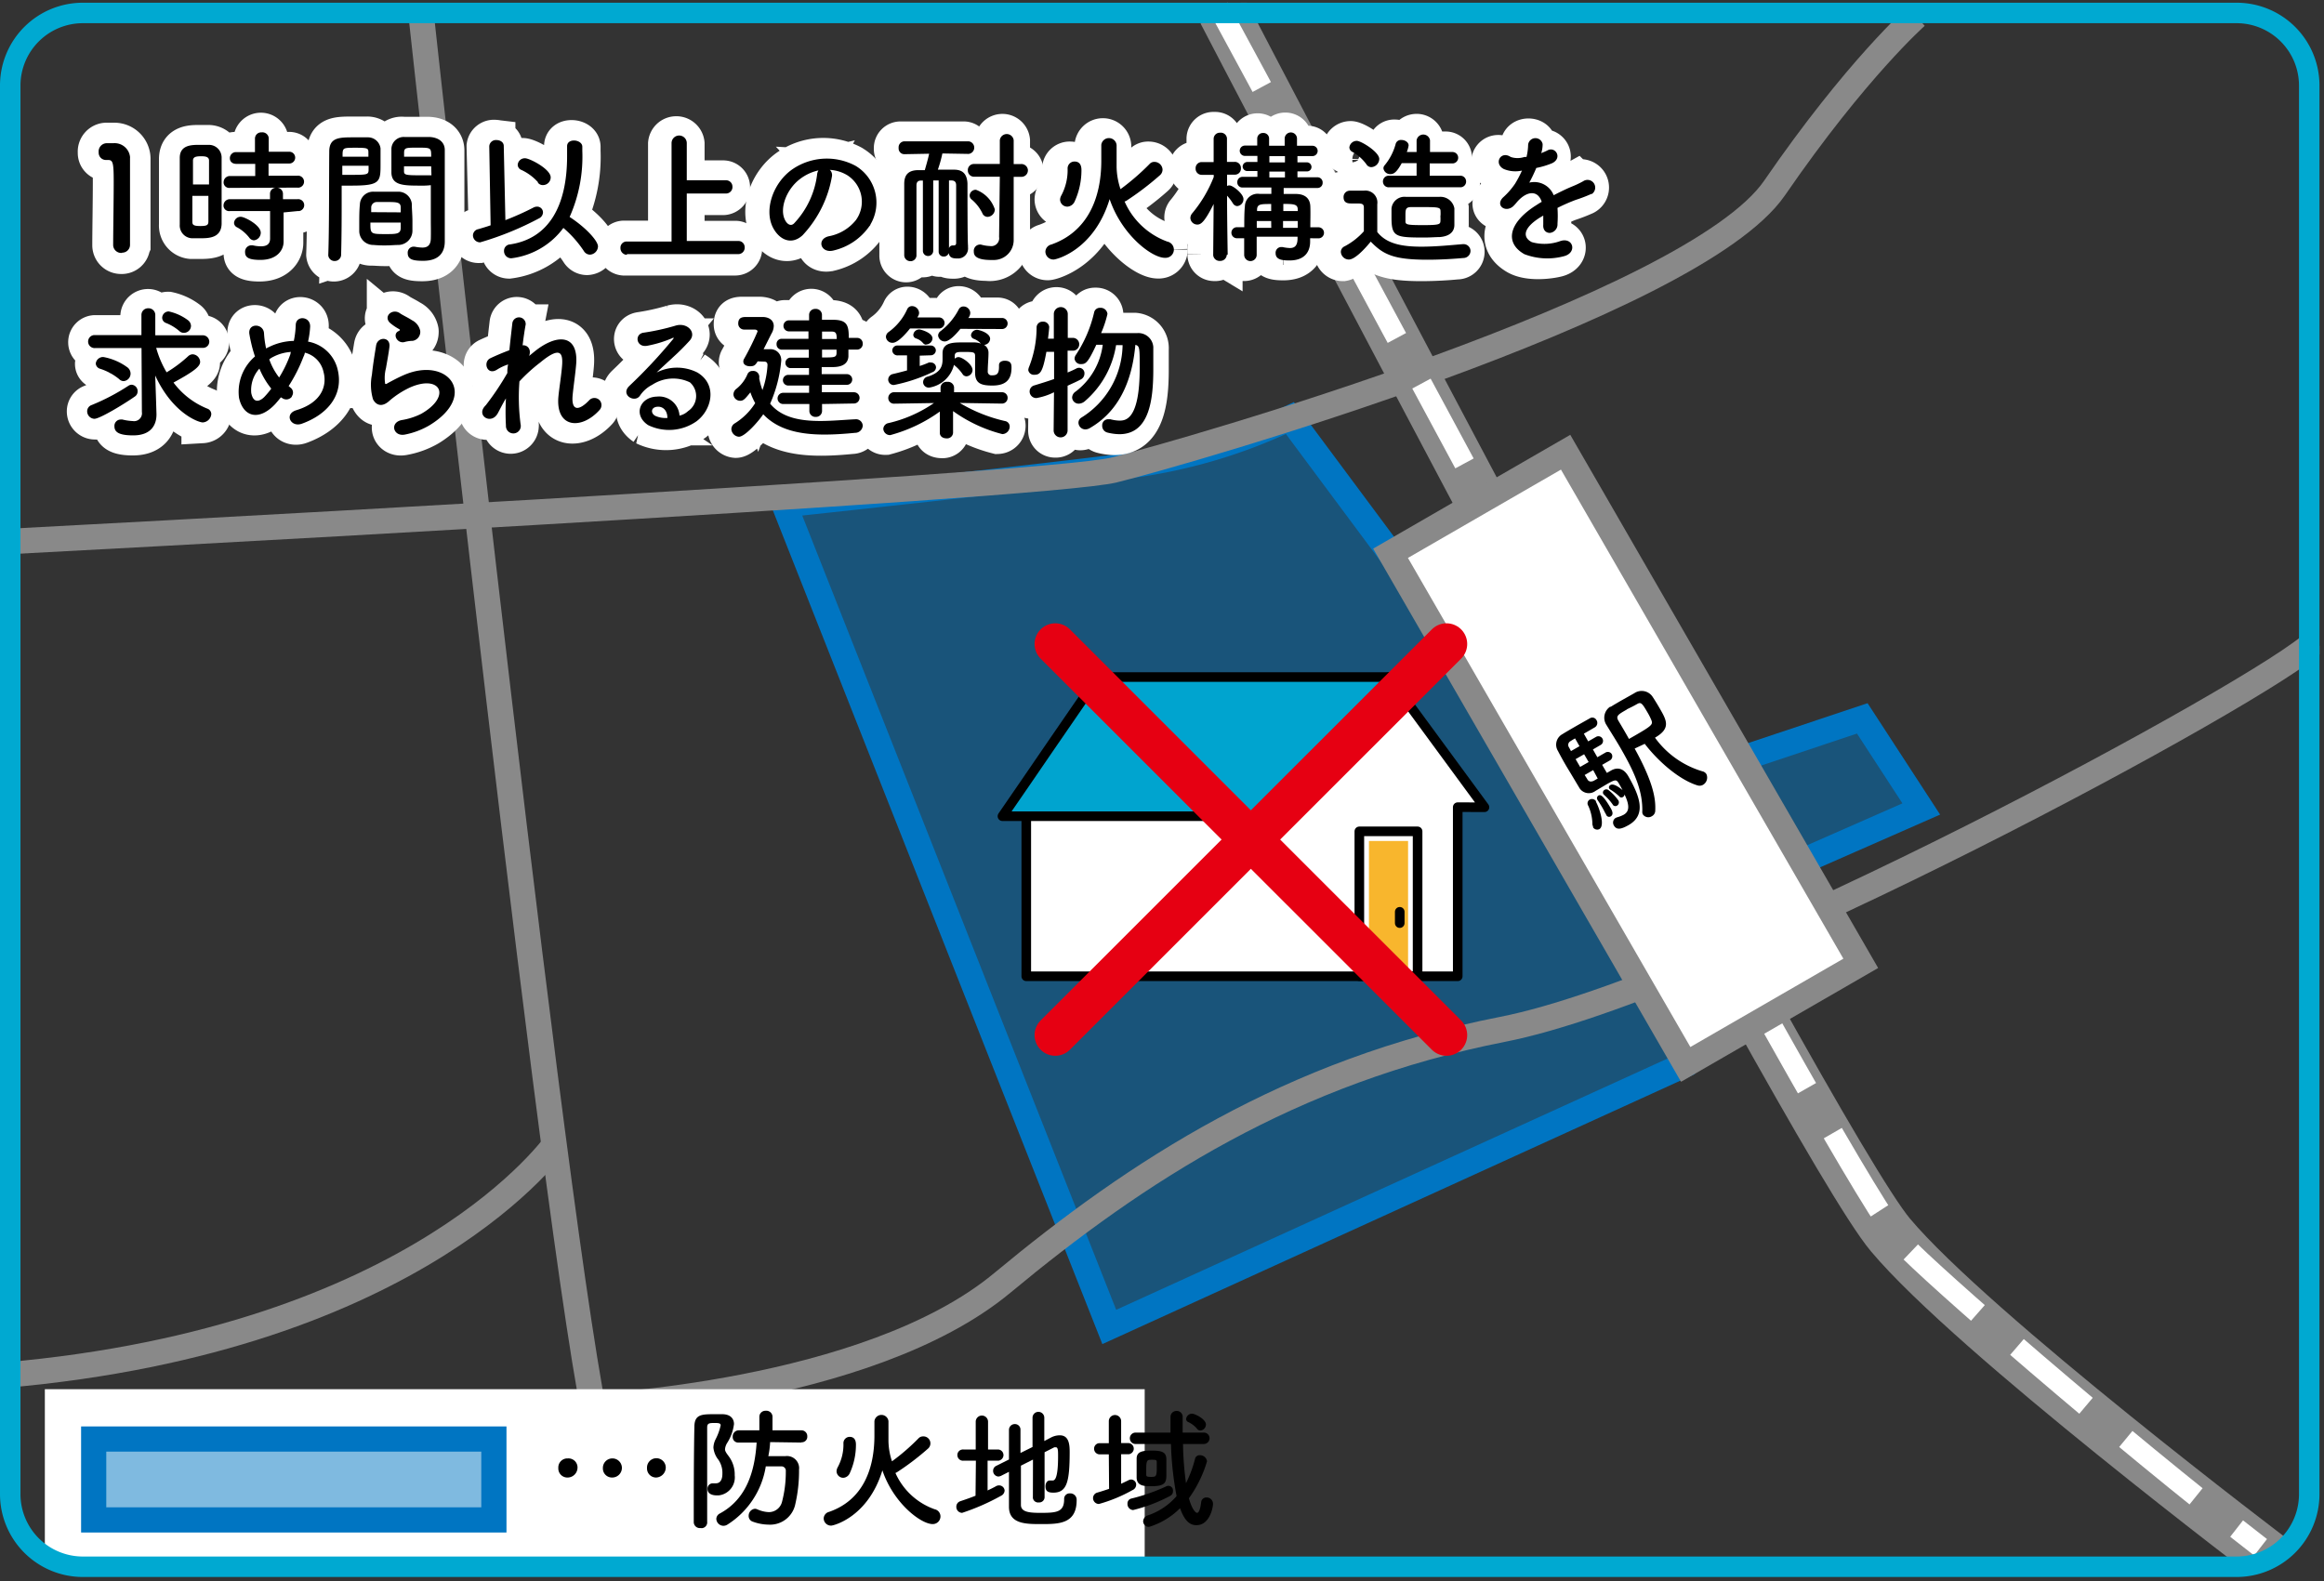
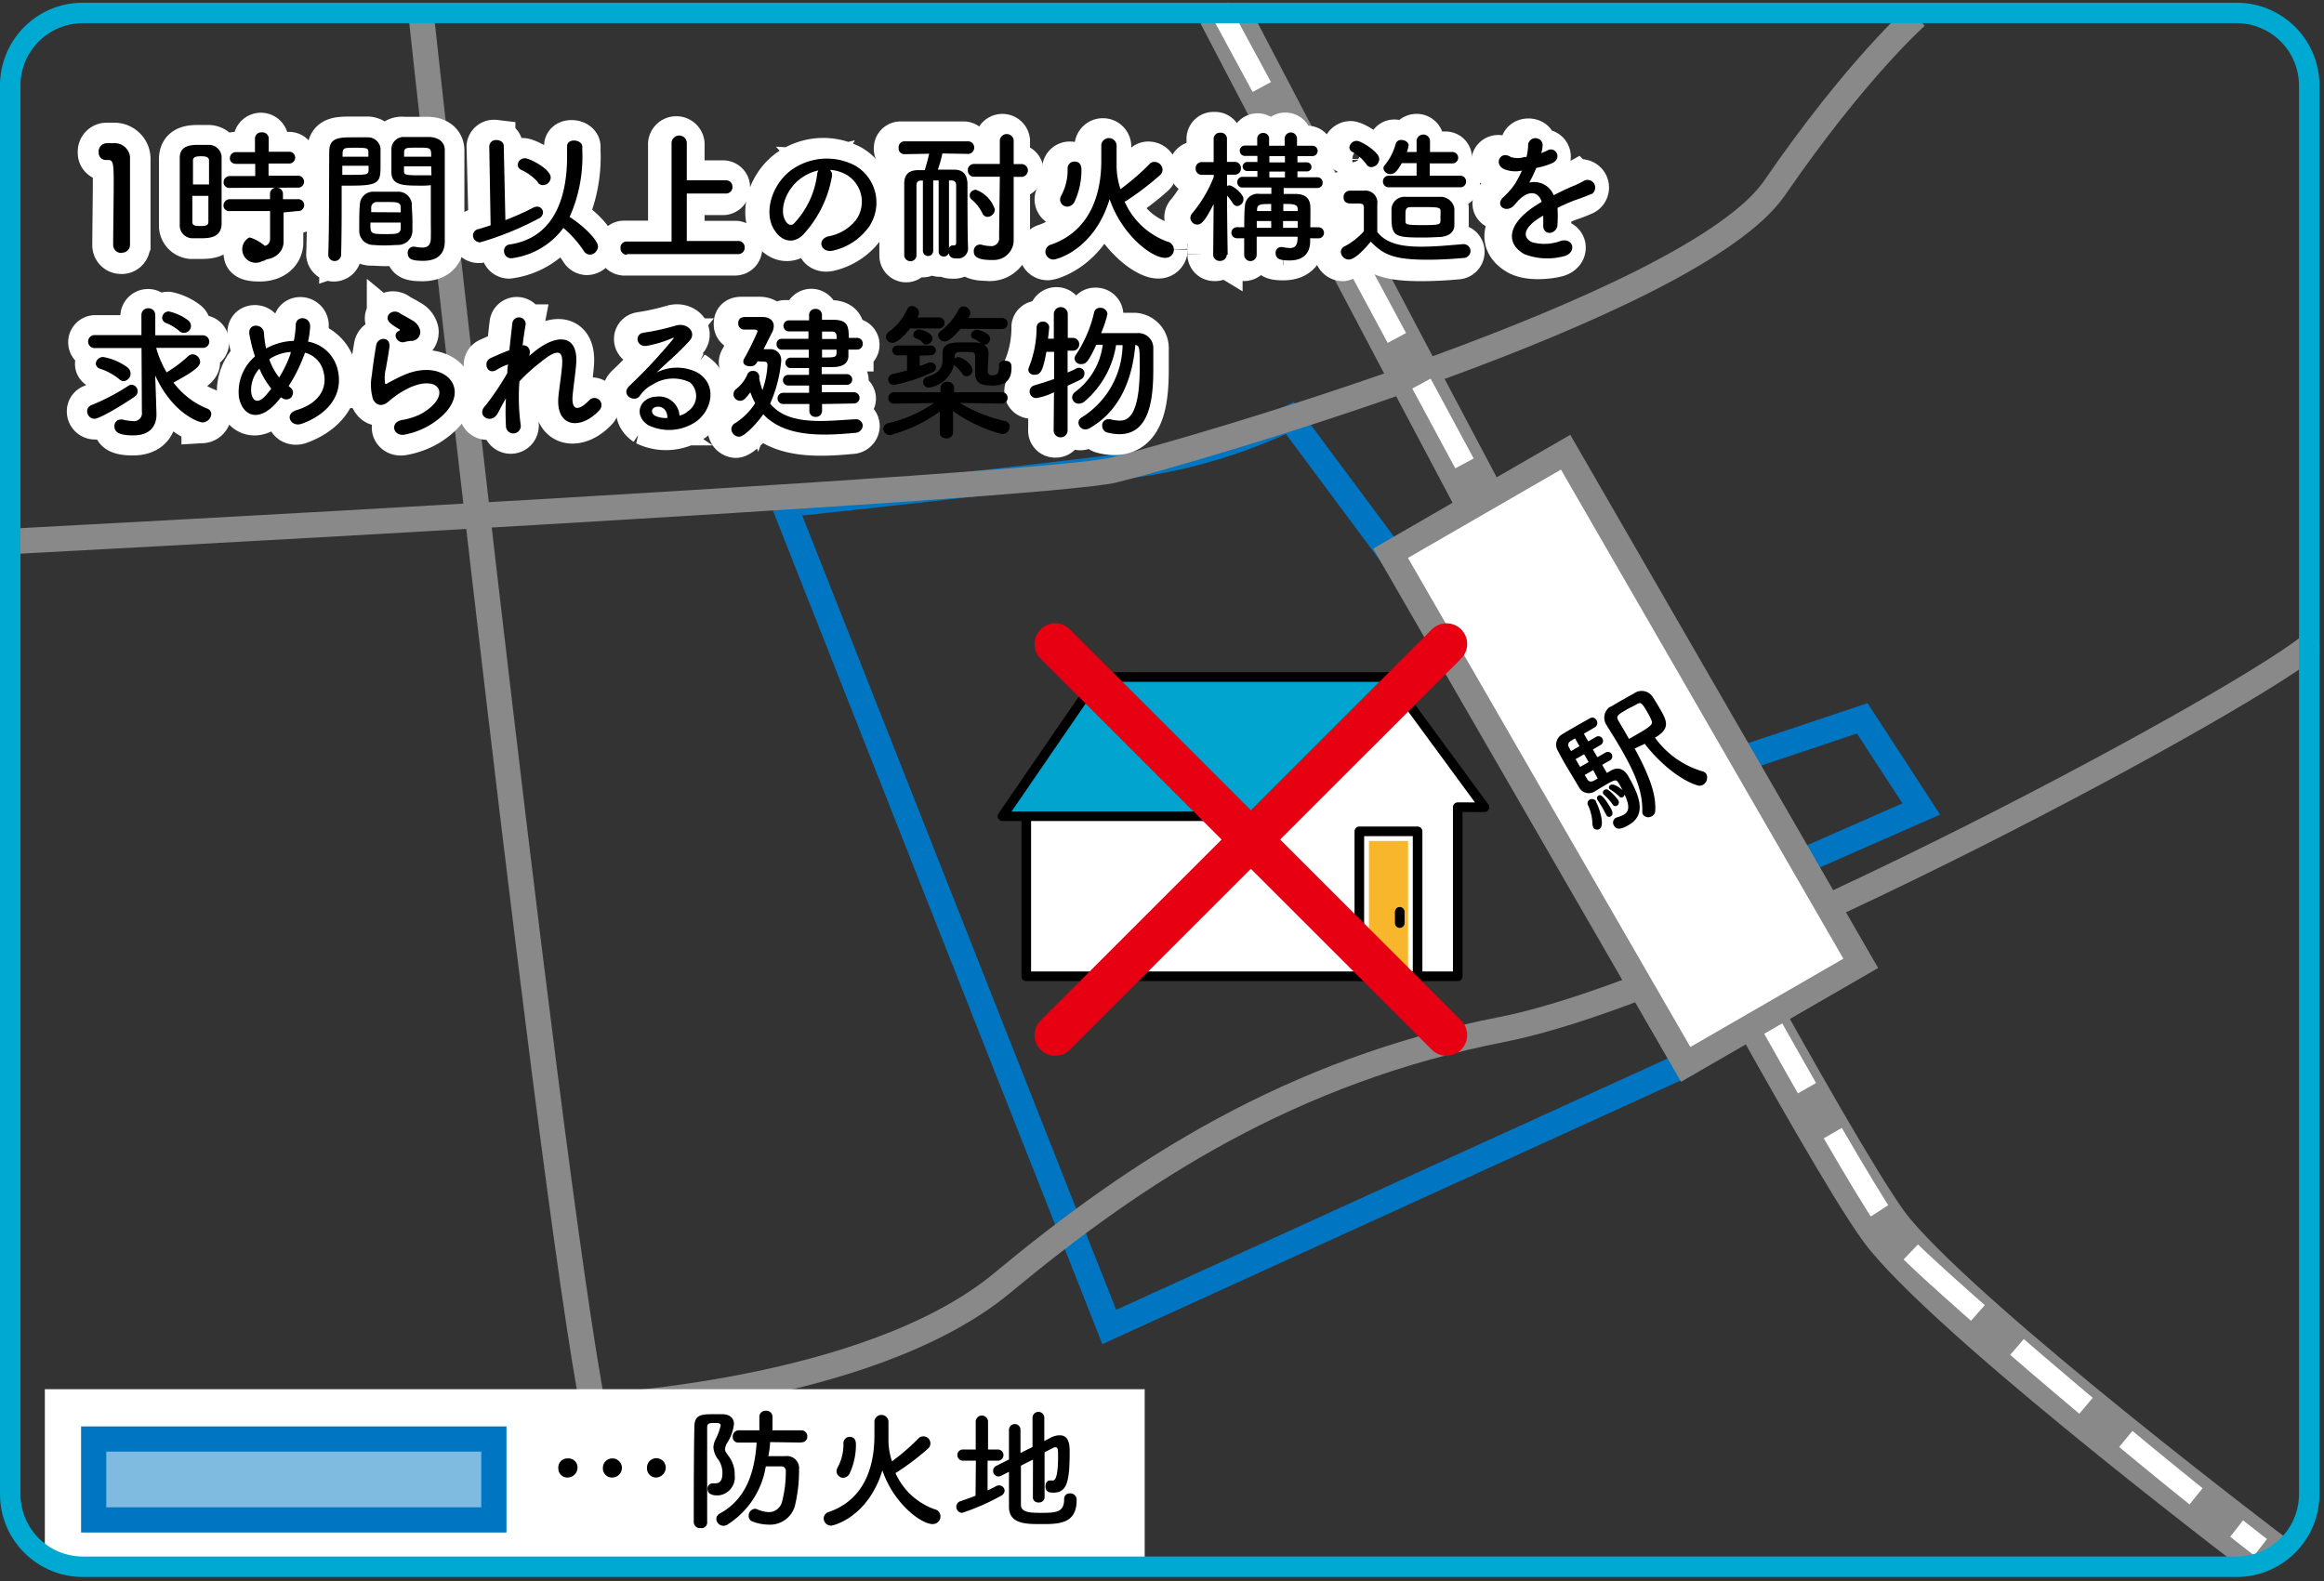
<svg xmlns="http://www.w3.org/2000/svg" viewBox="0 0 256.5 174.54">
  <rect x="0" y="0" width="256.5" height="174.54" fill="#333333" stroke="none" />
  <defs>
    <style>.cls-1,.cls-11,.cls-13,.cls-16,.cls-17,.cls-18,.cls-6,.cls-7,.cls-8,.cls-9{fill:none;}.cls-2{clip-path:url(#clip-path);}.cls-3{opacity:0.5;}.cls-4{clip-path:url(#clip-path-2);}.cls-5{fill:#0075c2;}.cls-16,.cls-6{stroke:#0075c2;}.cls-16,.cls-18,.cls-6,.cls-7,.cls-8,.cls-9{stroke-miterlimit:10;}.cls-6,.cls-7{stroke-width:2.81px;}.cls-11,.cls-7,.cls-8{stroke:#898989;}.cls-8{stroke-width:5.62px;}.cls-17,.cls-9{stroke:#fff;}.cls-9{stroke-width:2.3px;stroke-dasharray:10.01 5.72;}.cls-10{fill:#fff;}.cls-11{stroke-miterlimit:10;stroke-width:2.81px;}.cls-12{fill:#00a4cf;}.cls-13{stroke:#000;stroke-linejoin:round;stroke-width:1.06px;}.cls-13,.cls-18{stroke-linecap:round;}.cls-14{fill:#f8b62d;}.cls-15{clip-path:url(#clip-path-4);}.cls-16{stroke-width:2.78px;}.cls-17,.cls-18{stroke-width:4.57px;}.cls-18{stroke:#e60012;}.cls-19{fill:#00a9d1;}</style>
    <clipPath id="clip-path" transform="translate(0 0.3)">
      <path class="cls-1" d="M10.43,0H245.56A10.43,10.43,0,0,1,256,10.44h0v152.9a10.43,10.43,0,0,1-10.43,10.43H10.43A10.43,10.43,0,0,1,0,163.34V10.43A10.43,10.43,0,0,1,10.43,0Z" />
    </clipPath>
    <clipPath id="clip-path-2" transform="translate(0 0.3)">
      <rect class="cls-1" x="86.56" y="45.85" width="125.49" height="100.33" />
    </clipPath>
    <clipPath id="clip-path-4" transform="translate(0 0.3)">
      <rect class="cls-1" x="10.34" y="158.55" width="44.17" height="8.93" />
    </clipPath>
  </defs>
  <g id="レイヤー_2" data-name="レイヤー 2">
    <g id="レイヤー_1-2" data-name="レイヤー 1">
      <g id="レイヤー_2-2" data-name="レイヤー 2">
        <g id="レイヤー_1-2-2" data-name="レイヤー 1-2">
          <g class="cls-2">
            <g class="cls-3">
              <g class="cls-4">
                <g class="cls-4">
-                   <path class="cls-5" d="M153.47,60.78l-11.1-14.93a58.31,58.31,0,0,1-16.51,5.07c-9,1.25-39.3,4.49-39.3,4.49l35.87,90.77,63.62-29,12.83-22.39L212.05,89l-6.51-10L192.3,83.42Z" transform="translate(0 0.3)" />
-                 </g>
+                   </g>
              </g>
            </g>
            <path class="cls-6" d="M153.47,60.78l-11.1-14.93a58.31,58.31,0,0,1-16.51,5.07c-9,1.25-39.3,4.49-39.3,4.49l35.87,90.77,63.62-29,12.83-22.39L212.05,89l-6.51-10L192.3,83.42Z" transform="translate(0 0.3)" />
            <path class="cls-7" d="M.5,59.5s114.65-6,122.45-7.92,63.88-18,72.91-31.13S211.5,1.5,211.5,1.5" transform="translate(0 0.3)" />
            <path class="cls-7" d="M46.5,1.5s16.1,147.59,20,158" transform="translate(0 0.3)" />
            <path class="cls-7" d="M64.74,155s31-1.32,45.88-13.68,31.84-23.41,55.25-28S250.3,75.74,255.5,70.5" transform="translate(0 0.3)" />
-             <path class="cls-7" d="M61.45,125.76S46.5,147.5.5,151.5" transform="translate(0 0.3)" />
            <path class="cls-8" d="M135,1s64.58,124.19,73.63,135S251,172,251,172" transform="translate(0 0.3)" />
            <path class="cls-9" d="M134.5.5c19,35,69.43,130,75.5,136.5,3.09,3.33,23.34,21,39.5,33.5" transform="translate(0 0.3)" />
            <rect class="cls-10" x="168.27" y="50.84" width="22.31" height="65.15" transform="translate(-17.67 101.18) rotate(-30)" />
            <rect class="cls-11" x="168.27" y="50.84" width="22.31" height="65.15" transform="translate(-17.67 101.18) rotate(-30)" />
            <path d="M177.84,84.74c.22-.12,1.15-.61,1.88.65,1.28,2.23,2,4.24.06,5.37-.84.48-1.35.59-1.65.07a.61.61,0,0,1,.17-.83h0l.15-.07a3.62,3.62,0,0,0,.77-.3c.48-.29.77-.8.08-2.23a.37.37,0,0,1-.19.29.29.29,0,0,1-.39-.08,6.13,6.13,0,0,0-1-.76.34.34,0,0,1-.12-.12.29.29,0,0,1,.16-.38h0c.4-.23,1.24.5,1.32.57-.14-.27-.28-.52-.38-.69-.29-.5-.38-.51-1.3,0l-1.31.78a1.22,1.22,0,0,1-1.71-.24.86.86,0,0,1-.1-.16c-.3-.49-.76-1.28-1.2-2s-.88-1.53-1.12-2a1.32,1.32,0,0,1,.4-1.82l.1-.06c.35-.22,1.11-.66,1.81-1.06l1.24-.7a.51.51,0,0,1,.68.2v0A.57.57,0,0,1,176,80h0l-1.19.69.48.85.87-.5a.51.51,0,1,1,.51.89l-.86.5.49.86.87-.5a.51.51,0,0,1,.71.14l0,0a.52.52,0,0,1-.18.7l0,0-.87.5.52.89Zm-4-3.53c-.25.14-.45.27-.56.34a.47.47,0,0,0-.13.62c.07.11.15.27.24.44l.94-.54Zm1,1.75-.94.54.5.86.94-.54Zm1,1.75-.94.54c.11.18.22.34.3.48a.43.43,0,0,0,.57.2l.06,0h0l.51-.29Zm0,6.25a.8.8,0,0,1-.09-.43,5.08,5.08,0,0,0-.45-1.88.48.48,0,0,1,.13-.67h0a.53.53,0,0,1,.72.16.59.59,0,0,1,0,.08c.3.52,1.05,2.56.38,3a.54.54,0,0,1-.72-.22Zm1.37-1.43h0c-.1-.2-.21-.42-.33-.63-.22-.39-.45-.73-.55-.88h0a.35.35,0,0,1,.07-.49l0,0c.18-.1.44-.24,1.39,1.41.11.2.35.64,0,.87a.34.34,0,0,1-.48-.1.31.31,0,0,1-.06-.16Zm.8-1a6,6,0,0,0-.95-1.07l-.1-.11a.33.33,0,0,1,.12-.45h0a.38.38,0,0,1,.43,0,5.41,5.41,0,0,1,1.1,1.14.42.42,0,0,1-.12.58h0a.35.35,0,0,1-.49-.09h0Zm2.41-6.2c2.1,3.82,2.33,5.59,2.27,6.86a.69.69,0,0,1-.36.6.73.73,0,0,1-1-.18.55.55,0,0,1-.07-.33c.05-2.08-.69-4-2.2-6.65-.56-1-1.17-1.94-1.76-2.91h0a1.46,1.46,0,0,1,.4-2l.08,0c.33-.21.7-.42,1.09-.65l1.51-.85a1.45,1.45,0,0,1,2,.37c.22.33.53.83.8,1.3.76,1.32,1.27,2.21-.52,3.24a9.94,9.94,0,0,0,5.22,3.71.69.69,0,0,1,.46.32.93.93,0,0,1-.37,1.17.77.77,0,0,1-.61.07c-1.87-.56-4.2-2.47-5.83-4.59Zm-.88-4.3c-.94.54-1.23.7-.91,1.24s.77,1.29,1.16,2l.65-.37c1.89-1.09,2-1.23,1.83-1.69a6.43,6.43,0,0,0-.39-.79c-.63-1.08-.75-1.26-1.2-1s-.76.4-1.12.58Z" transform="translate(0 0.3)" />
            <polyline class="cls-10" points="163.84 89.11 153.29 74.74 145.26 74.74 137.24 74.74 129.21 74.74 121.19 74.74 118.55 78.58 115.91 82.42 113.28 86.26 110.64 90.1 113.27 90.1 113.27 107.77 145.69 107.77 160.89 107.77 160.89 89.1 163.84 89.11 153.29 74.74" />
            <polygon class="cls-12" points="142.74 90.1 153.29 74.74 121.19 74.74 110.64 90.1 142.74 90.1" />
            <polyline class="cls-13" points="163.84 89.11 153.29 74.74 145.26 74.74 137.24 74.74 129.21 74.74 121.19 74.74 118.55 78.58 115.91 82.42 113.28 86.26 110.64 90.1 113.27 90.1 113.27 107.77 145.69 107.77 160.89 107.77 160.89 89.1 163.84 89.11 153.29 74.74" />
            <rect class="cls-14" x="151.09" y="92.83" width="4.32" height="14.93" />
            <rect class="cls-13" x="150.03" y="91.77" width="6.43" height="15.99" />
            <line class="cls-13" x1="154.49" y1="100.65" x2="154.49" y2="101.9" />
            <polyline class="cls-13" points="153.29 74.74 142.74 90.1 113.27 90.1" />
          </g>
          <rect class="cls-10" x="4.95" y="153.35" width="121.39" height="19.32" />
          <path d="M62.67,162.8a1,1,0,0,1-1.05-1v-.11a1,1,0,0,1,1-1h.06a1,1,0,0,1,1.06.94v.06A1.1,1.1,0,0,1,62.67,162.8Zm4.87,0a1,1,0,0,1-1-1v-.06a1,1,0,1,1,2.1,0,1.07,1.07,0,0,1-1.08,1.06Zm4.87,0a1,1,0,0,1-1-1v-.06a1,1,0,0,1,2.07-.07v.07A1.11,1.11,0,0,1,72.41,162.8Z" transform="translate(0 0.3)" />
          <path d="M77.29,168.38a.67.67,0,0,1-.72-.62v0c0-2.66,0-7.47.07-10.56,0-1.39.84-1.39,2.23-1.39h.84c.88,0,1.3.47,1.3,1.09a5,5,0,0,1-.77,2.11,1.57,1.57,0,0,0-.22.66c0,.22.13.41.4.77a3.34,3.34,0,0,1,.67,2.11,2,2,0,0,1-1.76,2.22h-.24c-.42,0-1-.14-1-.71a.58.58,0,0,1,.54-.62H79c.73,0,.73-.87.73-1.06a2.54,2.54,0,0,0-.44-1.54,2.53,2.53,0,0,1-.55-1.34,2.18,2.18,0,0,1,.23-.9,6.21,6.21,0,0,0,.57-1.56c0-.19-.13-.26-.6-.26-.64,0-.89,0-.89.51v10.38a.64.64,0,0,1-.57.72Zm11.18-9.44L85,158.89a9.65,9.65,0,0,1-.2,1.55h1.88a1.34,1.34,0,0,1,1.51,1.16,1,1,0,0,1,0,.3,16.31,16.31,0,0,1-.45,4,2.84,2.84,0,0,1-2.91,2.1,5.22,5.22,0,0,1-1.75-.33.65.65,0,0,1-.45-.63.77.77,0,0,1,.68-.79.63.63,0,0,1,.27.06,3.49,3.49,0,0,0,1.27.31,1.5,1.5,0,0,0,1.46-1.13,13,13,0,0,0,.42-3.39.48.48,0,0,0-.43-.53H84.52A9.34,9.34,0,0,1,80.28,168a.83.83,0,0,1-.43.13.8.8,0,0,1-.79-.76.69.69,0,0,1,.39-.6c3-1.62,3.86-4.75,4.06-7.83h-2a.6.6,0,0,1-.64-.56v-.09a.67.67,0,0,1,.64-.7h2.3v-1.52a.67.67,0,0,1,.7-.64h0a.68.68,0,0,1,.75.61v1.55h3.2a.64.64,0,0,1,.64.66v0a.61.61,0,0,1-.56.66h-.1Z" transform="translate(0 0.3)" />
          <path d="M98.83,162.3a7.46,7.46,0,0,0,4.32,4,.81.81,0,0,1,.65.8.85.85,0,0,1-.86.84h0c-1.28,0-4.31-2.27-5.55-5.93-1.57,5.14-5.37,6.1-5.66,6.1a.81.81,0,0,1-.82-.8h0a.78.78,0,0,1,.6-.72c3.7-1.29,5-4.68,5-8.43,0-.49,0-1.11,0-1.58h0a.78.78,0,0,1,1.55,0v2.2a7.36,7.36,0,0,0,.39,2.23,23.44,23.44,0,0,0,2.92-2.53.68.68,0,0,1,.5-.22.77.77,0,0,1,.53,1.37,28.6,28.6,0,0,1-3.41,2.59Zm-5.74.53a.74.74,0,0,1-.76-.72h0a1,1,0,0,1,.11-.41,5.25,5.25,0,0,0,.65-2.69.69.69,0,0,1,.68-.7h0c.31,0,.7.13.7.86a7.54,7.54,0,0,1-.69,3.17A.84.84,0,0,1,93.09,162.83Z" transform="translate(0 0.3)" />
          <path d="M107.71,160.94h-1.35a.62.62,0,0,1-.69-.54.61.61,0,0,1,.53-.69.43.43,0,0,1,.16,0h1.33v-3.07a.68.68,0,0,1,1.36,0h0v3.07h1.16a.62.62,0,0,1,.54.69.64.64,0,0,1-.54.54H109v3.29c.3-.15.61-.29.89-.45a.66.66,0,0,1,.36-.11.61.61,0,0,1,.63.57.69.69,0,0,1-.42.59,24.57,24.57,0,0,1-4.27,1.87.65.65,0,0,1-.64-.66h0a.63.63,0,0,1,.46-.63c.56-.19,1.11-.38,1.66-.6Zm6.3-.12-1.33.67v4.33c0,.77.86.88,2.13.88,1.79,0,2.64-.06,2.64-1.51a.6.6,0,0,1,.56-.64h.08a.7.7,0,0,1,.74.66v.09c0,2.64-2,2.64-3.93,2.64-1.64,0-3.51,0-3.54-1.87v-3.9l-.89.45a.89.89,0,0,1-.28.07.62.62,0,0,1-.58-.64.59.59,0,0,1,.35-.54l1.4-.7v-3.26a.64.64,0,0,1,.63-.65h0a.61.61,0,0,1,.64.58v0h0v2.61l1.33-.66v-3.23a.65.65,0,0,1,1.3,0v2.57l.71-.37a2.07,2.07,0,0,1,1-.26c1,0,1.09,1,1.09,1.83,0,3.35-.32,4.5-1.81,4.5-.66,0-.86-.23-.86-.7,0-.32.16-.64.47-.64h.32c.23,0,.6-.2.6-2.67,0-.61,0-1-.25-1h-.16l-1.08.55V165a.59.59,0,0,1-.64.55h0a.58.58,0,0,1-.65-.49.13.13,0,0,1,0-.06Z" transform="translate(0 0.3)" />
-           <path d="M122.38,160.24h-.93a.62.62,0,0,1-.69-.54.61.61,0,0,1,.53-.69h1.09v-2.43a.68.68,0,1,1,1.36,0V159h.85a.62.62,0,0,1,.54.69.64.64,0,0,1-.54.54h-.85v3.26l.79-.38a.62.62,0,0,1,.32-.09.57.57,0,0,1,.55.57.66.66,0,0,1-.41.6,16.6,16.6,0,0,1-3.7,1.53.65.65,0,0,1-.65-.65v0a.63.63,0,0,1,.48-.61c.45-.13.88-.27,1.29-.41Zm2.68,6.15a.66.66,0,0,1-.62-.7h0a.55.55,0,0,1,.43-.57,20.8,20.8,0,0,0,3.84-1.34.51.51,0,0,1,.75.52.56.56,0,0,1-.31.53A17.62,17.62,0,0,1,125.06,166.39Zm5.51-7.28a34.59,34.59,0,0,0,.33,4.31,13.08,13.08,0,0,0,1-2.7.5.5,0,0,1,.53-.38.77.77,0,0,1,.79.67,13.59,13.59,0,0,1-2,4.08c.33,1.2.73,1.61.9,1.61s.35-.32.45-1.17a.58.58,0,0,1,.6-.53.7.7,0,0,1,.71.69v0c0,.49-.4,2.37-1.82,2.37-.63,0-1.25-.3-1.82-1.87a8.23,8.23,0,0,1-3.42,2.06.63.63,0,0,1-.65-.61v0a.71.71,0,0,1,.52-.66,7.23,7.23,0,0,0,3.17-2.13,35.86,35.86,0,0,1-.62-5.75h-3.91a.63.63,0,0,1,0-1.26h3.86v-1.74h0a.65.65,0,0,1,.65-.65h0a.65.65,0,0,1,.69.59v.07h0v1.73h2.28a.64.64,0,0,1,.69.57v.05a.64.64,0,0,1-.64.64h-2.34Zm-3.5,4.65c-.73,0-1.58,0-1.62-.92v-2.12c0-.83.73-.89,1.68-.89s1.57.1,1.6.88v1.46C128.75,163.28,128.75,163.76,127.07,163.76Zm.6-1.9v-.77c0-.24-.1-.25-.56-.25s-.6,0-.6,1v.65c0,.18.06.24.55.24S127.67,162.69,127.67,161.86Zm4.46-4.43a2.77,2.77,0,0,0-1-.76.38.38,0,0,1-.22-.32.67.67,0,0,1,.63-.6c.36,0,1.56.61,1.56,1.2a.67.67,0,0,1-.6.66.41.41,0,0,1-.37-.18Z" transform="translate(0 0.3)" />
          <g class="cls-3">
            <g class="cls-15">
              <rect class="cls-5" x="10.34" y="158.85" width="44.17" height="8.93" />
            </g>
          </g>
          <rect class="cls-16" x="10.34" y="158.85" width="44.17" height="8.93" />
          <path class="cls-17" d="M14.33,26.77h0V17.24a1.71,1.71,0,0,0-1.69-1.71H11.7a.91.91,0,0,0-.83,1,.79.79,0,0,0,.74.84h.3c.54,0,.62.18.62,2.41s-.06,5.49-.06,7a.89.89,0,0,0,.9.88h0a.86.86,0,0,0,.92-.8Z" transform="translate(0 0.3)" />
          <path class="cls-17" d="M23,21.34v2.84c0,.36-.22.48-.87.48s-.89-.12-.89-.47V21.34Zm-1.83-1.26V17.47c0-.4.32-.47.89-.47.4,0,.84,0,.87.46v2.62Zm3.2,4.4V17.14A1.38,1.38,0,0,0,23,15.78H22c-.85,0-2.14,0-2.17,1.43V24.5A1.41,1.41,0,0,0,21.1,26H22c1,0,2.32,0,2.35-1.52Zm3.57,1.75a.85.85,0,0,0,.75-.82c0-.85-1.77-1.76-2.2-1.76a.72.72,0,0,0-.73.67.58.58,0,0,0,.35.5,4.09,4.09,0,0,1,1.3,1.11.72.72,0,0,0,.52.3Zm4.84-3.06a.65.65,0,0,0,0-1.3h-1.6v-.6a.73.73,0,0,0-1.46,0v.6H25.29a.69.69,0,0,0-.71.67h0a.63.63,0,0,0,.63.63h4.5v3c0,.67-.41.86-1,.86a4.63,4.63,0,0,1-.91-.12h-.16a.7.7,0,0,0-.68.72v0c0,.57.38.86,1.68.86,1.87,0,2.55-1.13,2.55-2h0V23.29Zm-.09-2.7a.64.64,0,0,0,.66-.62v0a.63.63,0,0,0-.61-.65H29.55V17.84h2.28A.65.65,0,1,0,32,16.55a.43.43,0,0,0-.16,0H29.55V15.1a.76.76,0,0,0-1.51,0v1.45H26a.67.67,0,0,0-.71.63v0a.63.63,0,0,0,.63.63h2.14v1.34H25.29a.69.69,0,0,0-.71.67v0a.63.63,0,0,0,.63.63h.08Z" transform="translate(0 0.3)" />
          <path class="cls-17" d="M44.06,24.29v.62c0,.62-.5.64-1.68.64-1.64,0-1.65,0-1.65-1.26Zm-3.33-1.13v-.48a.61.61,0,0,1,.58-.64H42.6c1.08,0,1.38,0,1.41.64v.49Zm-.22-5.08v.48c0,.44-.12.51-1.67.51H37.66v-1Zm-2.87-1v-.37c0-.57.14-.62,1.45-.62s1.35.05,1.38.49v.5Zm9.8,2H46.18c-1.69,0-1.74-.07-1.75-.51v-.48h3Zm-3-2V16.6c0-.51.2-.51,1.48-.51,1.46,0,1.5,0,1.5,1ZM37.58,27.82c.05-2.24.06-4.47.06-6.19V20.2h1.1c3.14,0,3.17-.4,3.17-2.41V16.11a1.38,1.38,0,0,0-1.45-1.26H38.92c-1.63,0-2.73,0-2.73,1.56,0,3.46,0,8.49-.11,11.4h0a.77.77,0,0,0,1.53,0Zm7.76-2.58V24.11c0-.65,0-1.35-.06-1.91a1.5,1.5,0,0,0-1.45-1.3H41a1.47,1.47,0,0,0-1.5,1.41c0,.64-.06,1.47-.06,2.19v.76a1.54,1.54,0,0,0,1.58,1.48c.43,0,.91.05,1.38.05a12.19,12.19,0,0,0,1.37-.05A1.57,1.57,0,0,0,45.34,25.24Zm2.1-5v5.82a.94.94,0,0,1-.94,1,4.81,4.81,0,0,1-.84-.1h-.13a.64.64,0,0,0-.62.66v0c0,.7.57.84,1.69.84,1.81,0,2.37-1,2.37-2.12V16.3c0-.72-.49-1.36-1.67-1.42H44.53A1.35,1.35,0,0,0,43,16s0,.07,0,.1v2.68c0,1.4,1.37,1.4,3.24,1.4.5,0,.91,0,1.2,0Z" transform="translate(0 0.3)" />
          <path class="cls-17" d="M54,24.58c-.45.16-.91.28-1.34.41a.72.72,0,0,0-.61.7.78.78,0,0,0,.8.76h0a33.8,33.8,0,0,0,6.42-2.62.75.75,0,0,0,.44-.66.64.64,0,0,0-.63-.65h0a.75.75,0,0,0-.38.1A30.19,30.19,0,0,1,55.56,24l-.14-8.14c0-.44-.42-.65-.82-.65a.74.74,0,0,0-.82.63v.06h0Zm7.86.27a11.54,11.54,0,0,1,2.25,2.53.8.8,0,0,0,.67.4.94.94,0,0,0,.89-.91c0-.57-1.19-2-3.07-3.23A16.16,16.16,0,0,0,64,16.39v-.48c0-.43-.48-.67-.91-.67s-.76.19-.76.62h0v1.08c0,5.41-2,9-6.28,9.7a.69.69,0,0,0-.65.71.79.79,0,0,0,.76.82h0a8.36,8.36,0,0,0,5.66-3.32ZM59.7,20.16a.85.85,0,0,0,.81-.84c0-.91-2.29-2.1-2.82-2.1a.77.77,0,0,0-.79.73.62.62,0,0,0,.39.56,5.45,5.45,0,0,1,1.85,1.37.66.66,0,0,0,.53.28Z" transform="translate(0 0.3)" />
          <path class="cls-17" d="M81.15,27.83a.71.71,0,0,0,.69-.73v0a.69.69,0,0,0-.64-.74H75.48v-5.2H79.8a.72.72,0,0,0,.7-.74v0a.69.69,0,0,0-.65-.73H75.48V15.56a.84.84,0,0,0-.93-.74.83.83,0,0,0-.74.74V26.34h-4.9a.67.67,0,0,0-.7.64v.08a.72.72,0,0,0,.65.77H81.15Z" transform="translate(0 0.3)" />
          <path class="cls-17" d="M89.94,18.57a1.2,1.2,0,0,0-.14.49,9.49,9.49,0,0,1-2.47,5.31c-.4.35-.81.11-1-.35-.67-1.23.13-3.35,1.61-4.49A5.15,5.15,0,0,1,89.94,18.57Zm1.26-.08a4.18,4.18,0,0,1,2,.64,3.43,3.43,0,0,1,.93,4.76l-.08.11a5,5,0,0,1-3,1.79c-1.37.31-.88,1.92.53,1.56a6.65,6.65,0,0,0,3.88-2.63,4.71,4.71,0,0,0-1.2-6.55L94,18a6.63,6.63,0,0,0-6.88.37c-2.13,1.48-3.2,4.44-2.2,6.41.7,1.37,2,2,3.27.87A12.55,12.55,0,0,0,91.4,19.2.8.8,0,0,0,91.2,18.49Z" transform="translate(0 0.3)" />
          <path class="cls-17" d="M104.53,19.69c.38,0,.48.22.49.54v6.34a.22.22,0,0,1-.19.25h-.21a.39.39,0,0,0-.38.31V19.67Zm-1.37,7.7a.54.54,0,0,0,.5.58h.06a.57.57,0,0,0,.54-.38c.08.41.3.59.89.59a1.1,1.1,0,0,0,1.2-1,1,1,0,0,0,0-.24v-.11c0-.53,0-6.09-.07-6.83a1.33,1.33,0,0,0-1.46-1.52H103c.19-.54.43-1.45.5-1.78l2.88.05h0a.65.65,0,0,0,.62-.68v0a.65.65,0,0,0-.6-.68h-7a.66.66,0,0,0-.67.65v.05a.65.65,0,0,0,.59.69h.06l2.7-.05c-.11.52-.36,1.43-.47,1.8h-.72c-1.1,0-1.51.5-1.55,1.52v7.83a.67.67,0,0,0,.64.7h0a.63.63,0,0,0,.66-.6V20.27c0-.35.15-.53.51-.54h.19v7.72a.54.54,0,0,0,.5.58h0a.56.56,0,0,0,.58-.54V19.72h.69Zm5.35-3.74a.84.84,0,0,0,.8-.83,3.47,3.47,0,0,0-2.07-2.15.69.69,0,0,0-.7.63.59.59,0,0,0,.22.44,4.65,4.65,0,0,1,1.16,1.48A.65.65,0,0,0,108.51,23.65Zm1.34,2.25a.88.88,0,0,1-1,1,4.26,4.26,0,0,1-1-.16h-.17a.69.69,0,0,0-.64.74h0c0,.35.1.94,1.91.94a2.17,2.17,0,0,0,2.45-1.85c0-.1,0-.2,0-.3h0v-7h.79a.7.7,0,1,0,0-1.4h-.79V15.24a.77.77,0,0,0-1.53,0v2.62H107.1a.7.7,0,1,0,0,1.4h2.79Z" transform="translate(0 0.3)" />
          <path class="cls-17" d="M118.11,22a8.06,8.06,0,0,0,.75-3.45c0-.8-.43-.94-.76-.94a.76.76,0,0,0-.8.72v0a5.77,5.77,0,0,1-.7,2.93,1,1,0,0,0-.13.45.8.8,0,0,0,.82.78h0A.92.92,0,0,0,118.11,22Zm5.51-.08a30.82,30.82,0,0,0,3.72-2.82.86.86,0,0,0,.31-.65.9.9,0,0,0-.89-.84.65.65,0,0,0-.54.24A25.63,25.63,0,0,1,123,20.61a8,8,0,0,1-.43-2.42v-2.4a.85.85,0,0,0-1.69,0h0V17.5c0,4.1-1.45,7.79-5.48,9.19a.85.85,0,0,0-.65.79.87.87,0,0,0,.89.87h0c.32,0,4.46-1.05,6.16-6.64,1.36,4,4.65,6.45,6,6.45a.93.93,0,0,0,1-.84v-.07a.92.92,0,0,0-.72-.87,8.24,8.24,0,0,1-4.7-4.42Z" transform="translate(0 0.3)" />
          <path class="cls-17" d="M139.66,24.83h-1.59v-.75h1.58Zm0-1.83h-1.54v-.19c0-.59.41-.59,1.54-.59Zm3,1.83H141v-.75h1.61Zm0-1.83H141v-.8c1.13,0,1.56,0,1.58.61Zm-1.42-3.7h-1.7v-.65h1.7Zm0-1.65h-1.7V17h1.7Zm-6.38,10.16s0-4-.07-6.47a7.84,7.84,0,0,1,.66.86.56.56,0,0,0,.46.29.77.77,0,0,0,.68-.78c0-.59-1.17-1.5-1.53-1.5a.52.52,0,0,0-.27.07V19h.85a.64.64,0,0,0,.67-.61v-.07a.68.68,0,0,0-.64-.72h-.89V15h0a.67.67,0,0,0-.7-.66H134a.7.7,0,0,0-.76.64v0h0v2.6H132a.67.67,0,0,0-.7.66v0a.66.66,0,0,0,.62.7h1.38v.24a14.2,14.2,0,0,1-2.3,4,.75.75,0,0,0-.21.51.78.78,0,0,0,.77.73c.38,0,.76-.3,1.78-2.26v5.62h0a.67.67,0,0,0,.7.66h0a.7.7,0,0,0,.77-.6v-.06Zm10-1.81a.6.6,0,0,0,.62-.58v0a.58.58,0,0,0-.58-.6H144V22.46c0-.62-.43-1.3-1.61-1.34H141v-.65h3.69a.56.56,0,0,0,.59-.53v-.06a.57.57,0,0,0-.55-.59h-2.22v-.65h1a.5.5,0,0,0,.54-.46v-.05a.52.52,0,0,0-.51-.53h-1V17h1.7a.57.57,0,0,0,.15-1.13h-1.85v-.78a.68.68,0,0,0-1.36,0v.78h-1.7v-.78a.68.68,0,0,0-1.35,0v.77h-1.36a.57.57,0,0,0-.15,1.13.38.38,0,0,0,.15,0h1.36v.67H137a.51.51,0,0,0-.64.36.52.52,0,0,0,.35.64.48.48,0,0,0,.29,0h1.07v.63h-1.61a.58.58,0,0,0-.61.55v0a.56.56,0,0,0,.53.59h3.21v.65h-1.3a1.38,1.38,0,0,0-1.58,1.34c0,.63-.05,1.47-.06,2.33h-.82a.59.59,0,0,0-.62.56v0a.6.6,0,0,0,.59.61h.83v1.91a.69.69,0,0,0,1.37,0v-2h4.52v.26c0,.75-.36.95-.85.95a3.67,3.67,0,0,1-.81-.11h-.14a.62.62,0,0,0-.61.63v0c0,.74.75.8,1.53.8,1.85,0,2.26-1.16,2.26-2V26Z" transform="translate(0 0.3)" />
          <path class="cls-17" d="M158.25,24.21c0,.33-.27.41-1.9.41s-1.91,0-1.94-.39a5.81,5.81,0,0,1,0-.59c0-.77,0-1,.64-1h1.29c1.62,0,1.89,0,1.93.43v.51C158.27,23.76,158.26,24,158.25,24.21Zm-7.65,2.24c1.39,1.42,2.55,2,6.26,2,1.47,0,2.93-.09,3.92-.19a.76.76,0,0,0,.79-.75v0a.74.74,0,0,0-.72-.76h-.12c-1.21.09-2.95.27-4.54.27-2.21,0-3.85-.33-4.85-1.61v-3a1.38,1.38,0,0,0-1.5-1.5H148.3a.67.67,0,0,0-.67.69v0c0,.67.57.69.87.69h.62c.55,0,.74,0,.74.46v2.59A7.47,7.47,0,0,1,147.73,27a.68.68,0,0,0-.4.61.89.89,0,0,0,.88.84C148.82,28.35,149.81,27.35,150.6,26.45Zm9.22-1.92V22.7a1.57,1.57,0,0,0-1.64-1.26h-3.7a1.44,1.44,0,0,0-1.58,1.27v1c0,2.14.43,2.2,3.63,2.2a16.4,16.4,0,0,0,1.66-.05C159.22,25.8,159.78,25.28,159.82,24.53Zm-9.14-6.29a.94.94,0,0,0,.86-.89c0-.82-2-2-2.47-2a.82.82,0,0,0-.81.72.57.57,0,0,0,.32.49,4.7,4.7,0,0,1,1.56,1.38.63.63,0,0,0,.54.3Zm9.68,2.16a.63.63,0,0,0,.16-1.25h-3.44V17.76h2.47a.63.63,0,0,0,0-1.26h-2.47V15.21a.73.73,0,0,0-.82-.65.74.74,0,0,0-.65.65V16.5h-1.08a3,3,0,0,0,.21-.72c0-.37-.42-.6-.81-.6a.6.6,0,0,0-.61.39,6.3,6.3,0,0,1-1.2,2.43.47.47,0,0,0-.13.34.73.73,0,0,0,.78.62c.35,0,.68-.21,1.22-1.2h1.64v1.39h-3a.63.63,0,0,0-.16,1.25.43.43,0,0,0,.16,0Z" transform="translate(0 0.3)" />
          <path class="cls-17" d="M169.35,16.6a2.94,2.94,0,0,0,.12-.93c0-.78-1.53-.87-1.59.08a6.73,6.73,0,0,1-.17,1.34h-.24a2.4,2.4,0,0,1-1.5,0c-1.12-.75-1.9.75-.75,1.32a3.13,3.13,0,0,0,2,.18c-.23.49-.48,1-.75,1.42a8,8,0,0,1-1.29,1.49c-1,.86.2,1.77,1.08,1,.11-.1.22-.24.37-.41l.06-.07c1-1.19,2.26-1.35,2.69,0-.3.17-.55.35-.78.49-2.88,1.9-3.26,4-1.11,5.25,1.24.71,3.41.47,4.35.23,1.46-.38,1-2.1-.39-1.67a5,5,0,0,1-3.15.12c-.89-.44-1.13-1.4.84-2.67l.42-.24v1c0,.62.31.93.71.91a1,1,0,0,0,.85-1,12.78,12.78,0,0,0,0-1.75c.64-.3,1.36-.62,2-.87a17.92,17.92,0,0,0,1.72-.66.85.85,0,0,0-.74-1.53l-.16.1a11.71,11.71,0,0,1-1.24.59c-.62.27-1.29.61-1.94.94A2.32,2.32,0,0,0,168,19.89a15.77,15.77,0,0,0,.76-1.61,8.81,8.81,0,0,0,1.75-.52c1.18-.59.32-1.91-.56-1.38a5.58,5.58,0,0,1-.67.28Z" transform="translate(0 0.3)" />
          <path class="cls-17" d="M14.84,43.5a.72.72,0,0,0,.19-1,.74.74,0,0,0-.53-.31.61.61,0,0,0-.35.11,22.52,22.52,0,0,1-4,2.12.73.73,0,0,0-.49.69.82.82,0,0,0,.79.82A21.11,21.11,0,0,0,14.84,43.5Zm-1.21-1.71a.83.83,0,0,0,.75-.84.88.88,0,0,0-.31-.64,6.27,6.27,0,0,0-2.67-1.16.81.81,0,0,0-.84.72c0,.22.14.44.49.57a6.63,6.63,0,0,1,2.07,1.13A.7.7,0,0,0,13.63,41.79Zm2,3.36h0c0,.81-.43,1.05-1,1.05A4.38,4.38,0,0,1,13.49,46H13.3a.69.69,0,0,0-.69.69v0c0,.61.48,1,2.05,1,2.09,0,2.57-1.31,2.57-2.28V45.4l-.07-1.9-.08-2.32c1.92,4.11,4.77,5.16,5.23,5.16a1,1,0,0,0,.94-.91.65.65,0,0,0-.46-.62A8.7,8.7,0,0,1,19.09,42C21.46,40.66,22,40.2,22,39.72a.87.87,0,0,0-.83-.83.73.73,0,0,0-.46.19,14,14,0,0,1-2.39,1.8,10.13,10.13,0,0,1-1.14-2.69h5.09a.68.68,0,0,0,.73-.63V37.5a.7.7,0,0,0-.67-.73H17.1v-2.2a.77.77,0,0,0-1.53,0h0v2.2H10.52a.71.71,0,1,0,0,1.42h5.07Zm4.62-8.61a.77.77,0,0,0,.75-.77.8.8,0,0,0-.29-.58,5.37,5.37,0,0,0-2.15-1,.71.71,0,0,0-.73.68.62.62,0,0,0,.44.59,4.73,4.73,0,0,1,1.44.88.76.76,0,0,0,.56.2Z" transform="translate(0 0.3)" />
          <path class="cls-17" d="M29.82,42.62a9.39,9.39,0,0,1-.76.91c-.44.46-1.19.81-1.43-.43a3.49,3.49,0,0,1,.89-2.67A8.8,8.8,0,0,0,29.82,42.62ZM32,38.54a.31.31,0,0,1-.06.23,13,13,0,0,1-1.24,2.58,6.87,6.87,0,0,1-1.09-1.94,2.74,2.74,0,0,1,.46-.29A5.46,5.46,0,0,1,32,38.54Zm-1.11,5,.12.08a.76.76,0,0,0,1-.16.68.68,0,0,0-.06-1l-.05,0a1.56,1.56,0,0,1-.2-.16,19.31,19.31,0,0,0,1.62-3.21c.06-.16.11-.32.16-.47a2.8,2.8,0,0,1,2,2.14c.39,1.51-.23,3.34-3,4.19-1.38.41-.6,1.92.61,1.48,2.75-1,4.71-3.19,3.89-6.13a4.06,4.06,0,0,0-3.21-2.89A10.73,10.73,0,0,0,34,35.72c.06-1.16-1.59-1.29-1.58-.17a10,10,0,0,1-.21,1.72,6.46,6.46,0,0,0-2.72.67l-.32.17a2.21,2.21,0,0,0-.08-.35c-.05-.42-.08-.85-.09-1.27-.06-1.13-1.86-1.14-1.59.18.06.33.22,1.06.3,1.38s.2.7.3,1a5.12,5.12,0,0,0-1.75,4.54c.43,2,2.11,2.7,4,.68a5.43,5.43,0,0,0,.62-.69Z" transform="translate(0 0.3)" />
          <path class="cls-17" d="M47.23,46.68c5.38-3.29,2-7.59-2.82-5.51-.75.32-1.49.74-1.81.91-.15.08-.22.08-.27,0a4.17,4.17,0,0,1,.09-1.65c.13-.77.31-1.66.38-2.33.15-1.15-1.3-1.18-1.46-.16-.13.81-.34,2-.46,3.2A5.45,5.45,0,0,0,41,43.8c.29.56.93,1,1.87.1A9.56,9.56,0,0,1,45,42.53c1.69-.77,2.85-.53,3.19.11s-.15,1.73-1.9,2.75a7.28,7.28,0,0,1-2.13.69c-1.36.27-.94,1.85.35,1.59A8.47,8.47,0,0,0,47.23,46.68Zm-2.1-9.31a1,1,0,0,0,1-1,.53.53,0,0,0,0-.13,1.65,1.65,0,0,0-.91-1.16c-.46-.3-1-.54-1.29-.75-.79-.57-1.84.27-1.16,1a6.52,6.52,0,0,0,1.13.75c.12.08,0,.16-.12.21-.67.36-.1,1.38.66,1.19Z" transform="translate(0 0.3)" />
          <path class="cls-17" d="M55.56,43.71a24,24,0,0,0,0,2.94.81.81,0,0,0,1.62.09.78.78,0,0,0,0-.22A23.37,23.37,0,0,1,57,41.79a19.36,19.36,0,0,1,2.27-2.07c2.23-1.84,2.47-1,2.43.15s-.34,2.67-.42,3.52C61,46.91,63.83,47.16,65.85,45a.79.79,0,0,0,0-1.12.78.78,0,0,0-1.12,0h0c-1.07,1.13-2,1.32-1.84-.5.07-.9.33-2.59.39-3.55.21-3.17-2.1-3.31-4.57-1.29-.17.14-.36.32-.55.49.23-.74-.21-1.22-.72-1.16.11-.92.22-1.72.33-2.29a.73.73,0,1,0-1.46-.16h0c-.08.7-.21,1.77-.32,3-.75.29-1.51.61-2.09.88-.86.4-.36,2,.74,1.26A5.39,5.39,0,0,1,55.82,40a3.74,3.74,0,0,1-.08.94,31.4,31.4,0,0,1-2.38,3.55l-.12.15c-.88,1,.73,2,1.45.75C54.94,44.88,55.23,44.28,55.56,43.71Z" transform="translate(0 0.3)" />
          <path class="cls-17" d="M73.32,45.84A3,3,0,0,1,72,45.6c-.51-.27-.48-.92.22-1S73.33,45.11,73.32,45.84Zm1.35-.24a2.25,2.25,0,0,0-2.35-2.16h-.17c-1.88.06-2.62,2-.94,3.14a5.29,5.29,0,0,0,5.28-.4c1.67-1.21,2.42-4,.12-5.38a4.9,4.9,0,0,0-4.47,0c.57-.56,1.21-1.14,1.85-1.73s1.27-1.21,1.78-1.78c.8-.89-.26-2-1.53-1.65a26.38,26.38,0,0,1-3.5.78c-1.08.12-.85,1.7.41,1.43a13.15,13.15,0,0,0,2.68-.81c.12-.07.28-.13.11.09a58.51,58.51,0,0,1-4.81,5.15c-1,1,.6,1.91,1.18,1.06a3.35,3.35,0,0,1,1.34-1.19,4.17,4.17,0,0,1,4.15-.27c.91.6,1,2.12-.21,3.15A2,2,0,0,1,74.67,45.6Z" transform="translate(0 0.3)" />
          <path class="cls-17" d="M91.89,38.35v.4c0,.46-.25.46-1.59.46v-.86Zm-.53-2c.4,0,.53.14.53.81H90.28v-.81ZM84,39.63c.2,0,.36.08.36.38a10.5,10.5,0,0,1-.61,2.76,10.66,10.66,0,0,1-.35-1.26V41.4a.43.43,0,0,0,0-.16.67.67,0,0,0-.72-.58.57.57,0,0,0-.57.35,4.08,4.08,0,0,1-1.18,1.66.82.82,0,0,0-.35.64.74.74,0,0,0,.73.7c.35,0,.5-.13,1.13-.93A7.49,7.49,0,0,0,83,44.26a7.1,7.1,0,0,1-2.21,2.22.73.73,0,0,0-.4.63.89.89,0,0,0,.82.85c.64,0,2.2-1.75,2.68-2.47,1.64,1.75,4.09,2.23,6.72,2.23,1.1,0,2.25-.08,3.36-.19a.83.83,0,0,0,.84-.8.73.73,0,0,0-.75-.73H94c-1.25.07-2.58.19-3.87.19-2.19,0-4.24-.35-5.53-1.89a14.73,14.73,0,0,0,1.2-4.7,1.19,1.19,0,0,0-1-1.31h-.88c.35-.7.71-1.43.86-1.7a1.82,1.82,0,0,0,.25-.85c0-.63-.53-1-1.24-1H82c-.4,0-.94,0-.94.71a.65.65,0,0,0,.6.7h1.17c.14,0,.35,0,.35.23a33.3,33.3,0,0,1-1.47,3,.62.62,0,0,0-.09.3c0,.34.36.53.75.53s.57-.11.82-.54Zm9.85,4.68a.62.62,0,0,0,.54-.69.64.64,0,0,0-.54-.54H90.28v-.79H93a.59.59,0,0,0,0-1.18H90.26v-.76H91.5c.94,0,1.63-.32,1.69-1.16v-.77h.94a.66.66,0,0,0,0-1.32h-.92c0-1.38-.18-2-1.75-2h-1.2v-.6a.72.72,0,0,0-1.43,0v.61H86.66a.57.57,0,0,0-.59.55v.05a.58.58,0,0,0,.55.61h2.26v.81H86a.56.56,0,0,0-.56.56v0a.57.57,0,0,0,.52.62h3v.88H86.87a.58.58,0,0,0-.5.65.58.58,0,0,0,.5.5H89v.75H86.61a.59.59,0,1,0,0,1.18h2.28v.79H86a.62.62,0,0,0-.54.69.64.64,0,0,0,.54.54h2.85v.76a.72.72,0,0,0,1.43,0v-.76Z" transform="translate(0 0.3)" />
-           <path class="cls-17" d="M109.93,44.26a.62.62,0,0,0,0-1.24h-5.22v-.5h0a.66.66,0,0,0-.71-.62h0a.65.65,0,0,0-.73.55.38.38,0,0,0,0,.1v.5L98.1,43a.63.63,0,0,0-.67.59v0a.6.6,0,0,0,.6.6h0l4.36-.06a14.75,14.75,0,0,1-4.82,2.16c-.42.12-.59.39-.59.64a.73.73,0,0,0,.76.7h0a16.49,16.49,0,0,0,5.45-2.59v2.34h0c0,.42.37.61.74.61a.67.67,0,0,0,.75-.58v0h0V45a16,16,0,0,0,5.42,2.53.84.84,0,0,0,.81-.83.59.59,0,0,0-.51-.6,17.06,17.06,0,0,1-5-2l4.49.06ZM102.19,39a.56.56,0,0,0,.15-1.11H98.61A.56.56,0,1,0,98.46,39h1.15v1.55c-.51.14-1,.27-1.57.4a.63.63,0,0,0-.5.62.6.6,0,0,0,.59.61h0a17.9,17.9,0,0,0,4.22-1.41.59.59,0,0,0,.41-.54.54.54,0,0,0-.54-.52H102a8.63,8.63,0,0,1-1,.39V39Zm.21-1.86c0-.7-1.34-1-1.42-1a.67.67,0,0,0-.69.59.43.43,0,0,0,.31.4,1.81,1.81,0,0,1,.78.53.46.46,0,0,0,.35.16.71.71,0,0,0,.67-.71Zm.71-1.1a.61.61,0,0,0,.66-.56v0a.62.62,0,0,0-.63-.61h-2.4l.1-.17a.67.67,0,0,0,.09-.34.79.79,0,0,0-.78-.73.56.56,0,0,0-.52.34,6.37,6.37,0,0,1-2.07,2.53.63.63,0,0,0-.27.51.72.72,0,0,0,.74.65c.66,0,1.74-1.37,1.9-1.58Zm4.94,1.76a.7.7,0,0,0,.67-.66c0-.68-1.23-1-1.42-1a.67.67,0,0,0-.68.59.42.42,0,0,0,.3.4,1.9,1.9,0,0,1,.78.53h0a2.07,2.07,0,0,0-.7-.13h-1.4c-1,0-2.1,0-2.1,1.18h0v.69c0,.73-.21,1.43-1.61,1.88a.61.61,0,0,0,.18,1.21h0a3.32,3.32,0,0,0,2.69-2.5l.08.08a5.36,5.36,0,0,1,.86.92.51.51,0,0,0,.44.26.71.71,0,0,0,.66-.69c0-.64-1.15-1.41-1.55-1.41a.58.58,0,0,0-.41.17V39c0-.44.3-.46,1-.46,1.09,0,1.25.1,1.25.45v1.77c0,1.17.64,1.43,1.89,1.43,1.74,0,2.11-.89,2.11-2,0-.33,0-.73-.75-.73-.32,0-.62.14-.62.48v.19c0,.81-.31.91-.78.91a.41.41,0,0,1-.47-.34.48.48,0,0,1,0-.12c0-.62.07-1.29.08-1.95a1,1,0,0,0-.51-.9Zm2-1.76a.6.6,0,0,0,.65-.55v-.05a.61.61,0,0,0-.61-.61h-3.75a.89.89,0,0,0,.22-.56.76.76,0,0,0-.75-.7.57.57,0,0,0-.51.3,7,7,0,0,1-2,2.39.63.63,0,0,0-.28.5.72.72,0,0,0,.73.65c.41,0,1-.54,1.72-1.39Z" transform="translate(0 0.3)" />
          <path class="cls-17" d="M115.76,47.24a.69.69,0,0,0,.71.69h0a.72.72,0,0,0,.77-.65V42.34c.51-.24,1-.45,1.4-.67a.73.73,0,0,0,.45-.66.62.62,0,0,0-.59-.65h0a.66.66,0,0,0-.27.06c-.3.16-.64.32-1,.47V38.48H118a.7.7,0,0,0,0-1.4h-.64V34.44a.76.76,0,0,0-1.52,0v2.64h-.64s.13-1,.13-1.3a.65.65,0,0,0-.69-.6h0a.65.65,0,0,0-.72.55v.05a11.79,11.79,0,0,1-.82,4.39.72.72,0,0,0-.08.32.59.59,0,0,0,.63.54h0c.64,0,.93-.3,1.33-2.52h.84v3c-.67.23-1.39.46-2.17.7a.69.69,0,0,0-.52.68.73.73,0,0,0,.71.75h0A6.89,6.89,0,0,0,115.8,43Zm7.58-9.44a9.49,9.49,0,0,1-4.52,8,.62.62,0,0,0-.32.56.74.74,0,0,0,.72.76h0a.94.94,0,0,0,.52-.16c3.74-2.16,4.73-6.17,5-9.12.45.11.48.35.48,2.55,0,5.68-1.56,5.76-2.23,5.76a4.82,4.82,0,0,1-1-.14h-.22a.66.66,0,0,0-.67.65v.05a.75.75,0,0,0,.58.76,5.66,5.66,0,0,0,1.3.18c3.24,0,3.73-3.6,3.73-7.12V38.27a1.63,1.63,0,0,0-1.49-1.76H121a12,12,0,0,0,.7-2.1.75.75,0,0,0-.8-.67.63.63,0,0,0-.66.5,14.35,14.35,0,0,1-2,4.65.73.73,0,0,0-.16.43.67.67,0,0,0,.73.6c.51,0,.75-.19,1.66-2.12h.67a7.64,7.64,0,0,1-3,5.14.82.82,0,0,0-.39.65.71.71,0,0,0,.74.67,1.09,1.09,0,0,0,.65-.25,10.12,10.12,0,0,0,3.44-6.21Z" transform="translate(0 0.3)" />
          <path d="M13.43,27.62a.89.89,0,0,1-.94-.84v0c0-1.49.06-4.9.06-7s-.08-2.42-.62-2.42H11.7a.8.8,0,0,1-.81-.79v-.06a.91.91,0,0,1,.83-1h.78A1.71,1.71,0,0,1,14.35,17a.92.92,0,0,1,0,.16V18c0,1.28,0,3.43,0,5.71v3h0a.86.86,0,0,1-.84.88Z" transform="translate(0 0.3)" />
-           <path d="M22.07,26h-.91a1.41,1.41,0,0,1-1.32-1.5V17.13c0-1.44,1.33-1.44,2.18-1.44h1a1.4,1.4,0,0,1,1.44,1.36h0v7.37C24.41,26,23,26,22.07,26Zm1-5.94V17.42c0-.45-.48-.47-.88-.47-.57,0-.89.08-.89.48v2.63Zm-1.84,1.26v2.87c0,.35.17.46.89.46s.87-.11.88-.48V21.32Zm4.15-.88a.62.62,0,0,1-.7-.54.22.22,0,0,1,0-.08.69.69,0,0,1,.69-.69h2.8V17.79H26.09c-.5,0-.72-.3-.72-.62a.67.67,0,0,1,.68-.68h2.09V15a.69.69,0,0,1,.69-.69h.06a.7.7,0,0,1,.77.63v1.51h2.27a.65.65,0,1,1,0,1.3H29.64V19.1h3.15A.66.66,0,1,1,33,20.41a.43.43,0,0,1-.16,0Zm5.92,2.71v3.24h0c0,.88-.68,2-2.56,2-1.31,0-1.69-.28-1.69-.86a.7.7,0,0,1,.65-.75h.19a4.06,4.06,0,0,0,.92.11c.56,0,1-.19,1-.86V23H25.37a.62.62,0,0,1-.7-.54.22.22,0,0,1,0-.08.69.69,0,0,1,.69-.69H29.8v-.61a.67.67,0,0,1,.7-.66h0a.68.68,0,0,1,.73.63v.64h1.6A.66.66,0,1,1,33,23h-.16Zm-3.8,2.77a4.31,4.31,0,0,0-1.32-1.12.56.56,0,0,1-.35-.49.73.73,0,0,1,.74-.68c.43,0,2.21.92,2.21,1.76a.85.85,0,0,1-.76.84A.7.7,0,0,1,27.5,25.92Z" transform="translate(0 0.3)" />
+           <path d="M22.07,26h-.91a1.41,1.41,0,0,1-1.32-1.5V17.13c0-1.44,1.33-1.44,2.18-1.44h1a1.4,1.4,0,0,1,1.44,1.36h0v7.37C24.41,26,23,26,22.07,26Zm1-5.94V17.42c0-.45-.48-.47-.88-.47-.57,0-.89.08-.89.48v2.63Zm-1.84,1.26v2.87c0,.35.17.46.89.46s.87-.11.88-.48V21.32Zm4.15-.88a.62.62,0,0,1-.7-.54.22.22,0,0,1,0-.08.69.69,0,0,1,.69-.69h2.8V17.79H26.09c-.5,0-.72-.3-.72-.62a.67.67,0,0,1,.68-.68h2.09V15a.69.69,0,0,1,.69-.69h.06a.7.7,0,0,1,.77.63v1.51h2.27a.65.65,0,1,1,0,1.3H29.64V19.1h3.15A.66.66,0,1,1,33,20.41a.43.43,0,0,1-.16,0Zm5.92,2.71v3.24h0c0,.88-.68,2-2.56,2-1.31,0-1.69-.28-1.69-.86a.7.7,0,0,1,.65-.75h.19a4.06,4.06,0,0,0,.92.11c.56,0,1-.19,1-.86V23H25.37a.62.62,0,0,1-.7-.54.22.22,0,0,1,0-.08.69.69,0,0,1,.69-.69H29.8v-.61a.67.67,0,0,1,.7-.66h0a.68.68,0,0,1,.73.63v.64h1.6A.66.66,0,1,1,33,23h-.16Zm-3.8,2.77c.43,0,2.21.92,2.21,1.76a.85.85,0,0,1-.76.84A.7.7,0,0,1,27.5,25.92Z" transform="translate(0 0.3)" />
          <path d="M37,28.51a.7.7,0,0,1-.77-.62v0h0c.11-2.93.08-8,.11-11.46,0-1.57,1.11-1.57,2.74-1.57h1.55A1.4,1.4,0,0,1,42,16.08v1.69c0,2,0,2.42-3.18,2.42H37.71V21.6c0,1.73,0,4-.06,6.23A.7.7,0,0,1,37,28.51ZM40.66,17v-.49c0-.45-.11-.5-1.4-.5s-1.42,0-1.45.63V17Zm-2.88,1v1H39c1.55,0,1.66-.06,1.68-.51V18ZM44,26.74c-.43,0-.91.05-1.37.05a12.55,12.55,0,0,1-1.4-.05,1.55,1.55,0,0,1-1.58-1.49v-.77c0-.72,0-1.55.07-2.19a1.46,1.46,0,0,1,1.5-1.43H44a1.5,1.5,0,0,1,1.45,1.32c0,.56.07,1.26.07,1.92v1.13A1.58,1.58,0,0,1,44,26.74Zm-3.12-2.47c0,1.25,0,1.27,1.67,1.27,1.18,0,1.64,0,1.68-.64v-.63Zm3.35-1.13v-.5c0-.59-.33-.64-1.42-.64H41.59a.61.61,0,0,0-.62.6v.52Zm2.24-2.95c-1.89,0-3.22,0-3.27-1.41V16.09a1.36,1.36,0,0,1,1.42-1.27h2.79c1.18.07,1.68.71,1.68,1.43V26.36c0,1.13-.56,2.13-2.39,2.13-1.12,0-1.7-.15-1.7-.85a.66.66,0,0,1,.59-.71h.17a4.81,4.81,0,0,0,.85.1c.52,0,.92-.2.94-1s0-1.33,0-2.05V20.14a7.51,7.51,0,0,1-1.09.05ZM47.59,17c0-1,0-1-1.5-1-1.28,0-1.46,0-1.49.51V17Zm0,1.06h-3v.48c0,.45.06.51,1.76.51h1.27Z" transform="translate(0 0.3)" />
          <path d="M54,15.85h0a.73.73,0,0,1,.78-.69h0c.4,0,.82.21.82.66L55.78,24a31.23,31.23,0,0,0,3.12-1.4.86.86,0,0,1,.39-.09.64.64,0,0,1,.64.64h0a.76.76,0,0,1-.45.66A33.73,33.73,0,0,1,53,26.45a.78.78,0,0,1-.8-.76h0a.72.72,0,0,1,.61-.7c.43-.13.89-.26,1.34-.42Zm2.4,12.36a.79.79,0,0,1-.77-.81h0a.7.7,0,0,1,.66-.72c4.32-.65,6.3-4.3,6.3-9.74V15.84h0c0-.44.37-.63.77-.63s.9.24.91.67v.48a16.31,16.31,0,0,1-1.4,7.29C64.75,24.88,66,26.32,66,26.9a.94.94,0,0,1-.89.91.8.8,0,0,1-.67-.4,12.2,12.2,0,0,0-2.26-2.55,8.4,8.4,0,0,1-5.74,3.35Zm3-8.37a5.61,5.61,0,0,0-1.85-1.38.63.63,0,0,1-.41-.56.78.78,0,0,1,.81-.73c.52,0,2.83,1.2,2.83,2.11a.85.85,0,0,1-.82.85.67.67,0,0,1-.61-.29Z" transform="translate(0 0.3)" />
          <path d="M69.19,27.83a.73.73,0,0,1-.71-.75v0a.68.68,0,0,1,.64-.72h5V15.5a.84.84,0,0,1,1.68,0v4.1h4.34a.7.7,0,0,1,.7.7v0a.71.71,0,0,1-.66.76H75.8v5.24h5.7a.69.69,0,0,1,.69.69v0a.71.71,0,0,1-.66.76H69.19Z" transform="translate(0 0.3)" />
          <path d="M91.82,19.18a12.64,12.64,0,0,1-3.24,6.49c-1.23,1.13-2.57.51-3.28-.87-1-2,.07-5,2.21-6.45A6.71,6.71,0,0,1,94.42,18a4.73,4.73,0,0,1,1.65,6.48c0,.09-.11.17-.16.25A6.66,6.66,0,0,1,92,27.35c-1.41.36-1.91-1.25-.53-1.57a5,5,0,0,0,3-1.79,3.46,3.46,0,0,0-.8-4.84l-.08-.06a4.18,4.18,0,0,0-2-.64A.79.79,0,0,1,91.82,19.18Zm-3.56.31C86.77,20.64,86,22.77,86.65,24c.24.47.65.71,1,.35A9.56,9.56,0,0,0,90.18,19a1.08,1.08,0,0,1,.15-.49A5.2,5.2,0,0,0,88.26,19.49Z" transform="translate(0 0.3)" />
          <path d="M103.64,19.62H103v7.77a.57.57,0,1,1-1.14,0h0V19.63h-.2c-.36,0-.51.19-.51.54v7.67a.65.65,0,0,1-.59.69h-.07a.67.67,0,0,1-.69-.67V20c0-1,.45-1.51,1.55-1.52h.72c.11-.37.37-1.28.48-1.81l-2.72.05h0a.63.63,0,0,1-.65-.63V16a.66.66,0,0,1,.62-.7h7.11a.7.7,0,0,1,0,1.39h0l-2.9-.05a14,14,0,0,1-.5,1.79h1.8c1,0,1.42.54,1.47,1.52,0,.75,0,6.34.06,6.86V27a1.11,1.11,0,0,1-1,1.23h-.24c-.59,0-.81-.18-.89-.59a.56.56,0,0,1-.55.38.54.54,0,0,1-.56-.52V19.62Zm1.1,0V27.1a.43.43,0,0,1,.39-.31h.16c.11,0,.24-.05.24-.26V20.16c0-.32-.12-.53-.5-.54Zm5.61-.41h-2.81a.69.69,0,0,1-.72-.66V18.5a.67.67,0,0,1,.66-.7h2.87V15.18a.77.77,0,0,1,1.53,0v2.63h.8a.72.72,0,0,1,.77.65v.05a.71.71,0,0,1-.73.71h-.84v7h0a2.19,2.19,0,0,1-2.18,2.18l-.3,0c-1.82,0-1.92-.59-1.92-.94a.69.69,0,0,1,.61-.76h0a.54.54,0,0,1,.18,0,4.26,4.26,0,0,0,1,.16.87.87,0,0,0,1-1Zm-1.94,4a4.58,4.58,0,0,0-1.17-1.49.56.56,0,0,1-.22-.45.67.67,0,0,1,.7-.62,3.43,3.43,0,0,1,2.08,2.16.84.84,0,0,1-.8.83.63.63,0,0,1-.59-.44Z" transform="translate(0 0.3)" />
          <path d="M124.12,21.94a8.23,8.23,0,0,0,4.72,4.43.9.9,0,0,1,.72.88.91.91,0,0,1-.93.91h-.07c-1.41,0-4.73-2.48-6.09-6.48-1.71,5.62-5.87,6.67-6.19,6.67a.89.89,0,0,1-.9-.88h0a.84.84,0,0,1,.66-.78c4-1.41,5.51-5.12,5.51-9.24V15.68a.85.85,0,0,1,1.69.05v2.41a8.13,8.13,0,0,0,.43,2.44,26.38,26.38,0,0,0,3.2-2.77.69.69,0,0,1,.55-.24.9.9,0,0,1,.89.84.84.84,0,0,1-.32.66,32.09,32.09,0,0,1-3.73,2.83Zm-6.29.57a.8.8,0,0,1-.83-.77h0a1,1,0,0,1,.13-.45,5.92,5.92,0,0,0,.7-3,.76.76,0,0,1,.76-.76h0c.34,0,.77.14.77.94a8.3,8.3,0,0,1-.75,3.47A.94.94,0,0,1,117.83,22.51Z" transform="translate(0 0.3)" />
          <path d="M135.4,27.83a.71.71,0,0,1-.75.67h0a.7.7,0,0,1-.75-.63v0h0l.05-5.65c-1,2-1.41,2.27-1.8,2.27a.77.77,0,0,1-.77-.73.83.83,0,0,1,.21-.52,14.43,14.43,0,0,0,2.37-4V19h-1.31a.67.67,0,0,1-.69-.65v-.06a.67.67,0,0,1,.66-.7h1.33V15h0a.68.68,0,0,1,.72-.65h0a.68.68,0,0,1,.75.61v0h0s0,1.2,0,2.61h.83a.67.67,0,0,1,.71.65v.07a.66.66,0,0,1-.63.69h-.9v1.25a.46.46,0,0,1,.28-.06c.35,0,1.53.91,1.53,1.5a.76.76,0,0,1-.69.78.59.59,0,0,1-.46-.28,5.54,5.54,0,0,0-.66-.87c0,2.5.07,6.5.07,6.5ZM144.6,26v.38h0c0,.9-.42,2.07-2.27,2.07-.79,0-1.54-.07-1.54-.8a.63.63,0,0,1,.58-.68h.17a4.49,4.49,0,0,0,.82.11c.49,0,.83-.21.85-1v-.25H138.7v2a.69.69,0,1,1-1.38,0h0V26h-.8a.61.61,0,1,1,0-1.22h.81c0-.86,0-1.65.07-2.33A1.41,1.41,0,0,1,139,21.1h1.32v-.7h-3.17a.56.56,0,0,1-.59-.53v-.06a.58.58,0,0,1,.57-.59h1.65v-.64h-1.07a.52.52,0,0,1-.56-.48v0a.52.52,0,0,1,.52-.52h1.11v-.67H137.4a.57.57,0,1,1,0-1.14h1.36V15a.62.62,0,0,1,.64-.62h0a.62.62,0,0,1,.67.57v.84h1.72V15a.68.68,0,0,1,1.36,0v.79h1.71a.57.57,0,0,1,0,1.14H143.2v.69h1a.52.52,0,0,1,.55.49v0a.49.49,0,0,1-.49.51H143.2v.65h2.17a.57.57,0,0,1,.61.53v.06a.56.56,0,0,1-.53.59h-3.77v.66H143c1.19,0,1.59.64,1.62,1.35s0,1.68,0,2.33h.9a.61.61,0,1,1,0,1.22h0Zm-4.3-1.9h-1.59v.75h1.6Zm0-1.88c-1.14,0-1.52,0-1.56.59V23h1.56Zm1.52-5.28H140.1v.69h1.72Zm0,1.7H140.1v.65h1.72Zm1.41,4.17c0-.57-.45-.6-1.59-.6V23h1.6Zm0,1.29h-1.62v.75h1.62Z" transform="translate(0 0.3)" />
          <path d="M148.87,28.35a.89.89,0,0,1-.88-.84.68.68,0,0,1,.4-.61,7.55,7.55,0,0,0,2.14-1.67V22.62c0-.41-.2-.46-.74-.46h-.62c-.31,0-.88,0-.88-.69a.69.69,0,0,1,.66-.72h1.56a1.32,1.32,0,0,1,1.5,1.5v3.06c1,1.28,2.66,1.62,4.88,1.62,1.61,0,3.35-.18,4.57-.28h.08a.76.76,0,0,1,.76.74v0a.79.79,0,0,1-.79.79h0c-1,.09-2.46.19-3.93.19-3.73,0-4.9-.55-6.29-2C150.49,27.35,149.49,28.35,148.87,28.35Zm1.95-10.5a4.76,4.76,0,0,0-1.57-1.39.57.57,0,0,1-.32-.49.82.82,0,0,1,.82-.72c.48,0,2.48,1.23,2.48,2a.93.93,0,0,1-.86.9.63.63,0,0,1-.55-.3Zm2.53,2.52a.63.63,0,0,1-.71-.56.63.63,0,0,1,.55-.71.43.43,0,0,1,.16,0h3V17.71h-1.64c-.55,1-.88,1.21-1.24,1.21a.75.75,0,0,1-.78-.63.51.51,0,0,1,.13-.34,6.23,6.23,0,0,0,1.23-2.4.6.6,0,0,1,.61-.4c.4,0,.81.24.81.61a3.49,3.49,0,0,1-.2.72h1.08v-1.3a.75.75,0,0,1,1.48,0v1.3h2.48a.63.63,0,0,1,0,1.26H157.8V19.1h3.3a.63.63,0,0,1,.71.56.63.63,0,0,1-.55.71h-7.91Zm5.54,5.5c-.43,0-1,.05-1.67.05-3.21,0-3.64-.06-3.64-2.21v-1a1.44,1.44,0,0,1,1.58-1.28h3.71a1.56,1.56,0,0,1,1.65,1.26v1.84c0,.74-.52,1.26-1.63,1.34Zm.1-2.36a4.51,4.51,0,0,0,0-.52c0-.41-.3-.43-1.94-.43h-1.29c-.64,0-.64.27-.64,1v.59c0,.35.24.4,1.95.4s1.89-.08,1.91-.42,0-.4,0-.62Z" transform="translate(0 0.3)" />
          <path d="M170.09,16.61c.25-.1.49-.2.67-.29.88-.53,1.74.8.56,1.39a9.14,9.14,0,0,1-1.76.53,17.1,17.1,0,0,1-.77,1.62,2.31,2.31,0,0,1,2.69,1.39c.66-.34,1.33-.67,2-.95a11,11,0,0,0,1.25-.59.85.85,0,0,1,1.18.21.86.86,0,0,1-.21,1.19l-.07,0a17.13,17.13,0,0,1-1.73.66,20.14,20.14,0,0,0-2,.88,12.92,12.92,0,0,1,0,1.76.94.94,0,0,1-.85,1c-.4,0-.77-.29-.72-.91v-1l-.41.24c-2,1.28-1.75,2.24-.85,2.69a5.13,5.13,0,0,0,3.17-.13c1.41-.43,1.85,1.3.38,1.68a7.1,7.1,0,0,1-4.37-.22c-2.16-1.22-1.78-3.38,1.12-5.29.23-.14.48-.32.79-.49-.44-1.35-1.67-1.19-2.71,0l-.06.07a4.72,4.72,0,0,1-.37.41c-.88.79-2.05-.12-1.09-1a8.1,8.1,0,0,0,1.3-1.5,13,13,0,0,0,.75-1.43,3.34,3.34,0,0,1-2-.17c-1.15-.58-.36-2.08.76-1.33a2.4,2.4,0,0,0,1.5,0,1,1,0,0,1,.24,0,6.17,6.17,0,0,0,.18-1.35.81.81,0,0,1,1.6-.08,3.26,3.26,0,0,1-.13.93Z" transform="translate(0 0.3)" />
          <path d="M10.42,45.93a.83.83,0,0,1-.8-.83.73.73,0,0,1,.5-.69,23.78,23.78,0,0,0,4.06-2.13.66.66,0,0,1,.36-.11.71.71,0,0,1,.65.73.68.68,0,0,1-.32.58C13.61,44.36,11,45.93,10.42,45.93Zm5.2-7.81H10.53a.72.72,0,1,1-.17-1.43h5.25V34.48h0a.73.73,0,0,1,.71-.75h.05a.74.74,0,0,1,.77.71v2.27h5.22a.72.72,0,0,1,.74.7v0a.69.69,0,0,1-.69.69H17.24a10.93,10.93,0,0,0,1.15,2.7A14.28,14.28,0,0,0,20.79,39a.75.75,0,0,1,.47-.19.87.87,0,0,1,.83.83c0,.48-.56,1-2.94,2.29a8.73,8.73,0,0,0,3.71,2.87.65.65,0,0,1,.46.62,1,1,0,0,1-.94.91c-.47,0-3.33-1-5.25-5.18l.08,2.33.06,1.91v.08c0,1-.48,2.29-2.57,2.29-1.59,0-2.07-.37-2.07-1a.7.7,0,0,1,.65-.75h.23a5.6,5.6,0,0,0,1.15.17.87.87,0,0,0,1-1h0Zm-2.48,3.42a6.38,6.38,0,0,0-2.08-1.13.65.65,0,0,1-.49-.58.81.81,0,0,1,.84-.72,6.43,6.43,0,0,1,2.69,1.17.88.88,0,0,1,.31.64.83.83,0,0,1-.76.85A.71.71,0,0,1,13.14,41.54Zm6.65-5.3a5.12,5.12,0,0,0-1.45-.88.62.62,0,0,1-.44-.59.72.72,0,0,1,.73-.69,5.47,5.47,0,0,1,2.16,1,.82.82,0,0,1,.29.6.78.78,0,0,1-.75.76A.71.71,0,0,1,19.79,36.24Z" transform="translate(0 0.3)" />
          <path d="M30.38,44.3c-1.89,2-3.57,1.32-4-.69a5.14,5.14,0,0,1,1.76-4.56c-.11-.34-.22-.69-.3-1s-.24-1-.3-1.39c-.28-1.33,1.53-1.31,1.6-.17a9.91,9.91,0,0,0,.16,1.32,2.33,2.33,0,0,0,.08.36A2,2,0,0,1,29.7,38a6.47,6.47,0,0,1,2.73-.67,10.09,10.09,0,0,0,.21-1.73c0-1.12,1.65-1,1.59.18A10.12,10.12,0,0,1,34,37.41a4.09,4.09,0,0,1,3.22,2.9c.83,3-1.14,5.17-3.9,6.16-1.22.45-2-1.07-.61-1.49,2.78-.84,3.41-2.69,3-4.21a2.8,2.8,0,0,0-2.06-2.14,1.58,1.58,0,0,1-.16.46,17.29,17.29,0,0,1-1.64,3.24c.07,0,.13.11.21.16a.68.68,0,0,1,.15.95l0,.05a.76.76,0,0,1-1.05.16L31,43.56C30.79,43.83,30.58,44.07,30.38,44.3Zm-1.75-3.91a3.54,3.54,0,0,0-.9,2.69c.25,1.25,1,.89,1.45.43a9.39,9.39,0,0,0,.76-.91A9.14,9.14,0,0,1,28.63,40.39Zm1.55-1.31a2.22,2.22,0,0,0-.46.29,7,7,0,0,0,1.09,2,13.24,13.24,0,0,0,1.25-2.6.34.34,0,0,1,.06-.22A4.84,4.84,0,0,0,30.18,39.08Z" transform="translate(0 0.3)" />
          <path d="M44.7,47.67c-1.3.26-1.72-1.33-.36-1.6a7.4,7.4,0,0,0,2.15-.69c1.76-1,2.24-2.13,1.9-2.77s-1.5-.88-3.2-.11a10,10,0,0,0-2.14,1.38c-.95.91-1.59.46-1.88-.1a5.69,5.69,0,0,1-.12-2.72c.12-1.17.33-2.4.46-3.22.16-1,1.62-1,1.47.16-.08.68-.25,1.57-.38,2.34A4.23,4.23,0,0,0,42.5,42c0,.12.13.12.28,0,.32-.17,1.07-.59,1.82-.91,4.83-2.09,8.24,2.23,2.83,5.54A8.62,8.62,0,0,1,44.7,47.67Zm-.07-10.21c-.77.19-1.34-.83-.67-1.2.08,0,.24-.13.13-.21A5.86,5.86,0,0,1,43,35.3c-.69-.75.37-1.6,1.17-1,.29.2.83.44,1.3.75a1.69,1.69,0,0,1,.91,1.17,1,1,0,0,1-.87,1.11h-.13A3.78,3.78,0,0,0,44.63,37.46Z" transform="translate(0 0.3)" />
          <path d="M54.93,45.34c-.72,1.26-2.33.28-1.45-.76a.86.86,0,0,1,.13-.14A30.43,30.43,0,0,0,56,40.87a3.74,3.74,0,0,1,.08-.94,5.43,5.43,0,0,0-1.22.57c-1.1.71-1.6-.86-.73-1.26.57-.27,1.34-.6,2.09-.88.12-1.2.25-2.28.33-3a.74.74,0,0,1,1.47.16c-.11.58-.23,1.38-.34,2.3.51-.06,1,.42.72,1.17L59,38.5c2.48-2,4.8-1.89,4.6,1.29-.07,1-.32,2.66-.4,3.57-.16,1.83.78,1.64,1.85.5a.79.79,0,0,1,1.11,0,.8.8,0,0,1,0,1.11c-2,2.22-4.89,2-4.52-1.57.08-.85.36-2.58.41-3.54.05-1.14-.19-2-2.43-.14a18.07,18.07,0,0,0-2.29,2.08,22.86,22.86,0,0,0,.13,4.75.82.82,0,1,1-1.62.13q-.08-1.5,0-3C55.48,44.26,55.19,44.87,54.93,45.34Z" transform="translate(0 0.3)" />
          <path d="M75.94,45.08a2,2,0,0,0,.21-3.17,4.23,4.23,0,0,0-4.17.27,3.55,3.55,0,0,0-1.35,1.2c-.58.85-2.18-.09-1.18-1.07a56.18,56.18,0,0,0,4.83-5.17c.18-.22,0-.16-.11-.1a13.27,13.27,0,0,1-2.69.82c-1.27.27-1.51-1.31-.42-1.44a24.85,24.85,0,0,0,3.52-.78c1.28-.37,2.34.76,1.54,1.66a25.19,25.19,0,0,1-1.79,1.79c-.64.6-1.28,1.17-1.86,1.73a5,5,0,0,1,4.5,0c2.3,1.38,1.55,4.2-.13,5.41a5.28,5.28,0,0,1-5.3.4c-1.69-1.1-.94-3.09.95-3.15a2.26,2.26,0,0,1,2.5,2,.34.34,0,0,1,0,.1A2,2,0,0,0,75.94,45.08Zm-3.4-.48c-.71.06-.74.72-.23,1a2.84,2.84,0,0,0,1.35.24C73.67,45.1,73.24,44.54,72.54,44.6Z" transform="translate(0 0.3)" />
          <path d="M83.62,39.59c-.25.43-.4.54-.83.54s-.75-.19-.75-.52a.56.56,0,0,1,.09-.31,29.82,29.82,0,0,0,1.48-3c0-.19-.21-.22-.36-.22H82.13a.65.65,0,0,1-.65-.67v0c0-.72.54-.72.94-.72h1.73c.72,0,1.25.36,1.25,1a1.73,1.73,0,0,1-.26.85l-.86,1.71h.66a1.18,1.18,0,0,1,1.28,1.09.89.89,0,0,1,0,.23A14.94,14.94,0,0,1,85,44.26c1.29,1.56,3.36,1.91,5.55,1.91,1.3,0,2.64-.13,3.89-.19h0a.74.74,0,0,1,.78.7v0a.84.84,0,0,1-.85.8c-1.12.11-2.27.19-3.37.19-2.64,0-5.11-.48-6.76-2.24-.48.72-2,2.48-2.69,2.48a.9.9,0,0,1-.83-.85.76.76,0,0,1,.4-.64,7.06,7.06,0,0,0,2.23-2.22,7.44,7.44,0,0,1-.53-1.19c-.64.8-.79.93-1.14.93a.74.74,0,0,1-.73-.7.8.8,0,0,1,.35-.64A4,4,0,0,0,82.5,41a.58.58,0,0,1,.58-.35.65.65,0,0,1,.72.58.43.43,0,0,1,0,.16v.11a9,9,0,0,0,.35,1.26A9.68,9.68,0,0,0,84.71,40c0-.3-.16-.38-.35-.38Zm7.11,4.71v.76a.66.66,0,0,1-.68.66h0a.67.67,0,0,1-.72-.6V44.3H86.44a.62.62,0,0,1,0-1.24H89.3v-.8H87a.59.59,0,1,1,0-1.18h2.29v-.75h-2.1a.58.58,0,0,1-.5-.65.58.58,0,0,1,.5-.5h2.08V38.3h-3a.58.58,0,0,1-.56-.6v0a.56.56,0,0,1,.52-.6h3v-.82H87.08a.61.61,0,0,1,0-1.22H89.3v-.6a.66.66,0,0,1,.66-.66H90a.67.67,0,0,1,.72.62V35h1.2c1.58,0,1.76.6,1.76,2h.93a.61.61,0,0,1,.61.61v0a.63.63,0,0,1-.58.68h-1v.77c-.06.84-.75,1.15-1.69,1.16H90.69V41h2.78a.59.59,0,1,1,0,1.18H90.71V43h3.54a.62.62,0,0,1,0,1.24Zm0-6v.86c1.34,0,1.57,0,1.6-.46v-.4Zm0-2v.82h1.62c0-.68-.13-.8-.53-.82Z" transform="translate(0 0.3)" />
          <path d="M110.44,44.25l-4.51-.07a17.06,17.06,0,0,0,5,2,.61.61,0,0,1,.51.61.84.84,0,0,1-.81.83,16.13,16.13,0,0,1-5.44-2.54v2.4h0a.66.66,0,0,1-.72.61h0c-.37,0-.74-.19-.74-.61h0V45.13a16.81,16.81,0,0,1-5.47,2.6.74.74,0,0,1-.77-.69h0a.69.69,0,0,1,.59-.64,14.61,14.61,0,0,0,5-2.21l-4.38.07h0a.62.62,0,0,1-.66-.58v0A.64.64,0,0,1,98.6,43h5.21v-.49a.66.66,0,0,1,.74-.66.68.68,0,0,1,.75.58v0h0V43h5.25a.61.61,0,0,1,.66.56v.06a.62.62,0,0,1-.61.63h0Zm-10-8.29c-.16.2-1.25,1.58-1.91,1.58a.71.71,0,0,1-.75-.66.68.68,0,0,1,.27-.51,6.28,6.28,0,0,0,2.08-2.54.57.57,0,0,1,.53-.34.79.79,0,0,1,.78.74.63.63,0,0,1-.09.33l-.1.18h2.39a.61.61,0,0,1,0,1.22Zm1.07,3V40.1a9,9,0,0,0,1-.38.57.57,0,0,1,.26,0,.55.55,0,0,1,.54.53.59.59,0,0,1-.41.54,18.06,18.06,0,0,1-4.24,1.41.61.61,0,0,1-.63-.59v0a.64.64,0,0,1,.51-.62c.55-.13,1.06-.26,1.57-.4V38.93h-1a.58.58,0,0,1-.63-.53v0a.56.56,0,0,1,.58-.56h3.65a.56.56,0,0,1,.58.52v0a.56.56,0,0,1-.56.56h0Zm.73-1.21a.48.48,0,0,1-.35-.16,1.68,1.68,0,0,0-.78-.53.43.43,0,0,1-.31-.4.66.66,0,0,1,.69-.59c.08,0,1.43.32,1.43,1a.71.71,0,0,1-.71.65Zm6.34,0a1,1,0,0,1,.52.91c0,.66-.08,1.33-.08,2a.41.41,0,0,0,.34.47.48.48,0,0,0,.12,0c.48,0,.78-.1.78-.92V40c0-.33.31-.48.63-.48.7,0,.75.4.75.74,0,1.09-.37,2-2.11,2-1.27,0-1.91-.25-1.91-1.44V39c0-.43-.16-.45-1.25-.45-.69,0-1,0-1,.46v.29a.6.6,0,0,1,.42-.18c.4,0,1.55.79,1.55,1.43a.71.71,0,0,1-.66.69.51.51,0,0,1-.45-.26,4.46,4.46,0,0,0-.86-.93l-.08-.08a3.34,3.34,0,0,1-2.7,2.51.62.62,0,0,1-.7-.51.63.63,0,0,1,.52-.7h0c1.41-.45,1.62-1.15,1.62-1.89v-.69h0c0-1.15,1.11-1.19,2.12-1.19h1.41a2.07,2.07,0,0,1,.7.13h0a1.94,1.94,0,0,0-.79-.53.45.45,0,0,1-.3-.4.66.66,0,0,1,.69-.59c.19,0,1.42.33,1.42,1a.7.7,0,0,1-.67.66ZM106,36c-.68.84-1.31,1.39-1.72,1.39a.73.73,0,0,1-.74-.66.62.62,0,0,1,.29-.49,7.28,7.28,0,0,0,2-2.41.57.57,0,0,1,.51-.3.75.75,0,0,1,.75.71.89.89,0,0,1-.22.56h3.73a.61.61,0,1,1,0,1.22Z" transform="translate(0 0.3)" />
          <path d="M116.33,43a7,7,0,0,1-1.94.64.73.73,0,0,1-.75-.71v0a.69.69,0,0,1,.53-.69c.78-.24,1.5-.46,2.17-.7v-3h-.85c-.4,2.22-.68,2.53-1.32,2.53a.62.62,0,0,1-.68-.53v0a1.16,1.16,0,0,1,.08-.32,11.88,11.88,0,0,0,.84-4.41.64.64,0,0,1,.67-.6h0a.65.65,0,0,1,.72.57v0c0,.28-.13,1.26-.13,1.31h.64V34.37a.77.77,0,1,1,1.54,0V37h.64a.71.71,0,0,1,0,1.41h-.66v2.41c.34-.14.68-.29,1-.46a.6.6,0,0,1,.86.59.73.73,0,0,1-.45.66c-.41.22-.89.43-1.41.67v4.93a.77.77,0,0,1-1.54,0Zm6.85-5.2a10.25,10.25,0,0,1-3.46,6.2,1.07,1.07,0,0,1-.66.26.72.72,0,0,1-.73-.67.82.82,0,0,1,.38-.66,7.67,7.67,0,0,0,3-5.17H121c-.91,1.94-1.15,2.13-1.66,2.13a.67.67,0,0,1-.74-.6.79.79,0,0,1,.16-.44,14.23,14.23,0,0,0,2-4.67.64.64,0,0,1,.67-.5.75.75,0,0,1,.8.68,12.14,12.14,0,0,1-.7,2.11h4A1.65,1.65,0,0,1,127.29,38v2.47c0,3.54-.5,7.16-3.75,7.16a5.82,5.82,0,0,1-1.31-.18.76.76,0,0,1-.58-.77.66.66,0,0,1,.62-.7h.28a4.24,4.24,0,0,0,1,.15c.67,0,2.24-.08,2.24-5.8,0-2.21,0-2.45-.48-2.56-.27,3-1.26,7-5,9.17a1,1,0,0,1-.52.16.76.76,0,0,1-.76-.74v0a.65.65,0,0,1,.32-.56,9.57,9.57,0,0,0,4.55-8Z" transform="translate(0 0.3)" />
          <line class="cls-18" x1="159.65" y1="71.09" x2="116.47" y2="114.26" />
          <line class="cls-18" x1="159.65" y1="114.26" x2="116.47" y2="71.09" />
          <path class="cls-19" d="M246.86,2.26a6.89,6.89,0,0,1,6.88,6.88V164.63a6.89,6.89,0,0,1-6.88,6.89H9.14a6.89,6.89,0,0,1-6.88-6.89V9.14A6.89,6.89,0,0,1,9.14,2.26H246.86m0-2.26H9.14A9.14,9.14,0,0,0,0,9.14H0V164.63a9.15,9.15,0,0,0,9.14,9.15H246.86a9.15,9.15,0,0,0,9.14-9.15V9.14A9.14,9.14,0,0,0,246.86,0Z" transform="translate(0 0.3)" />
        </g>
      </g>
    </g>
  </g>
</svg>